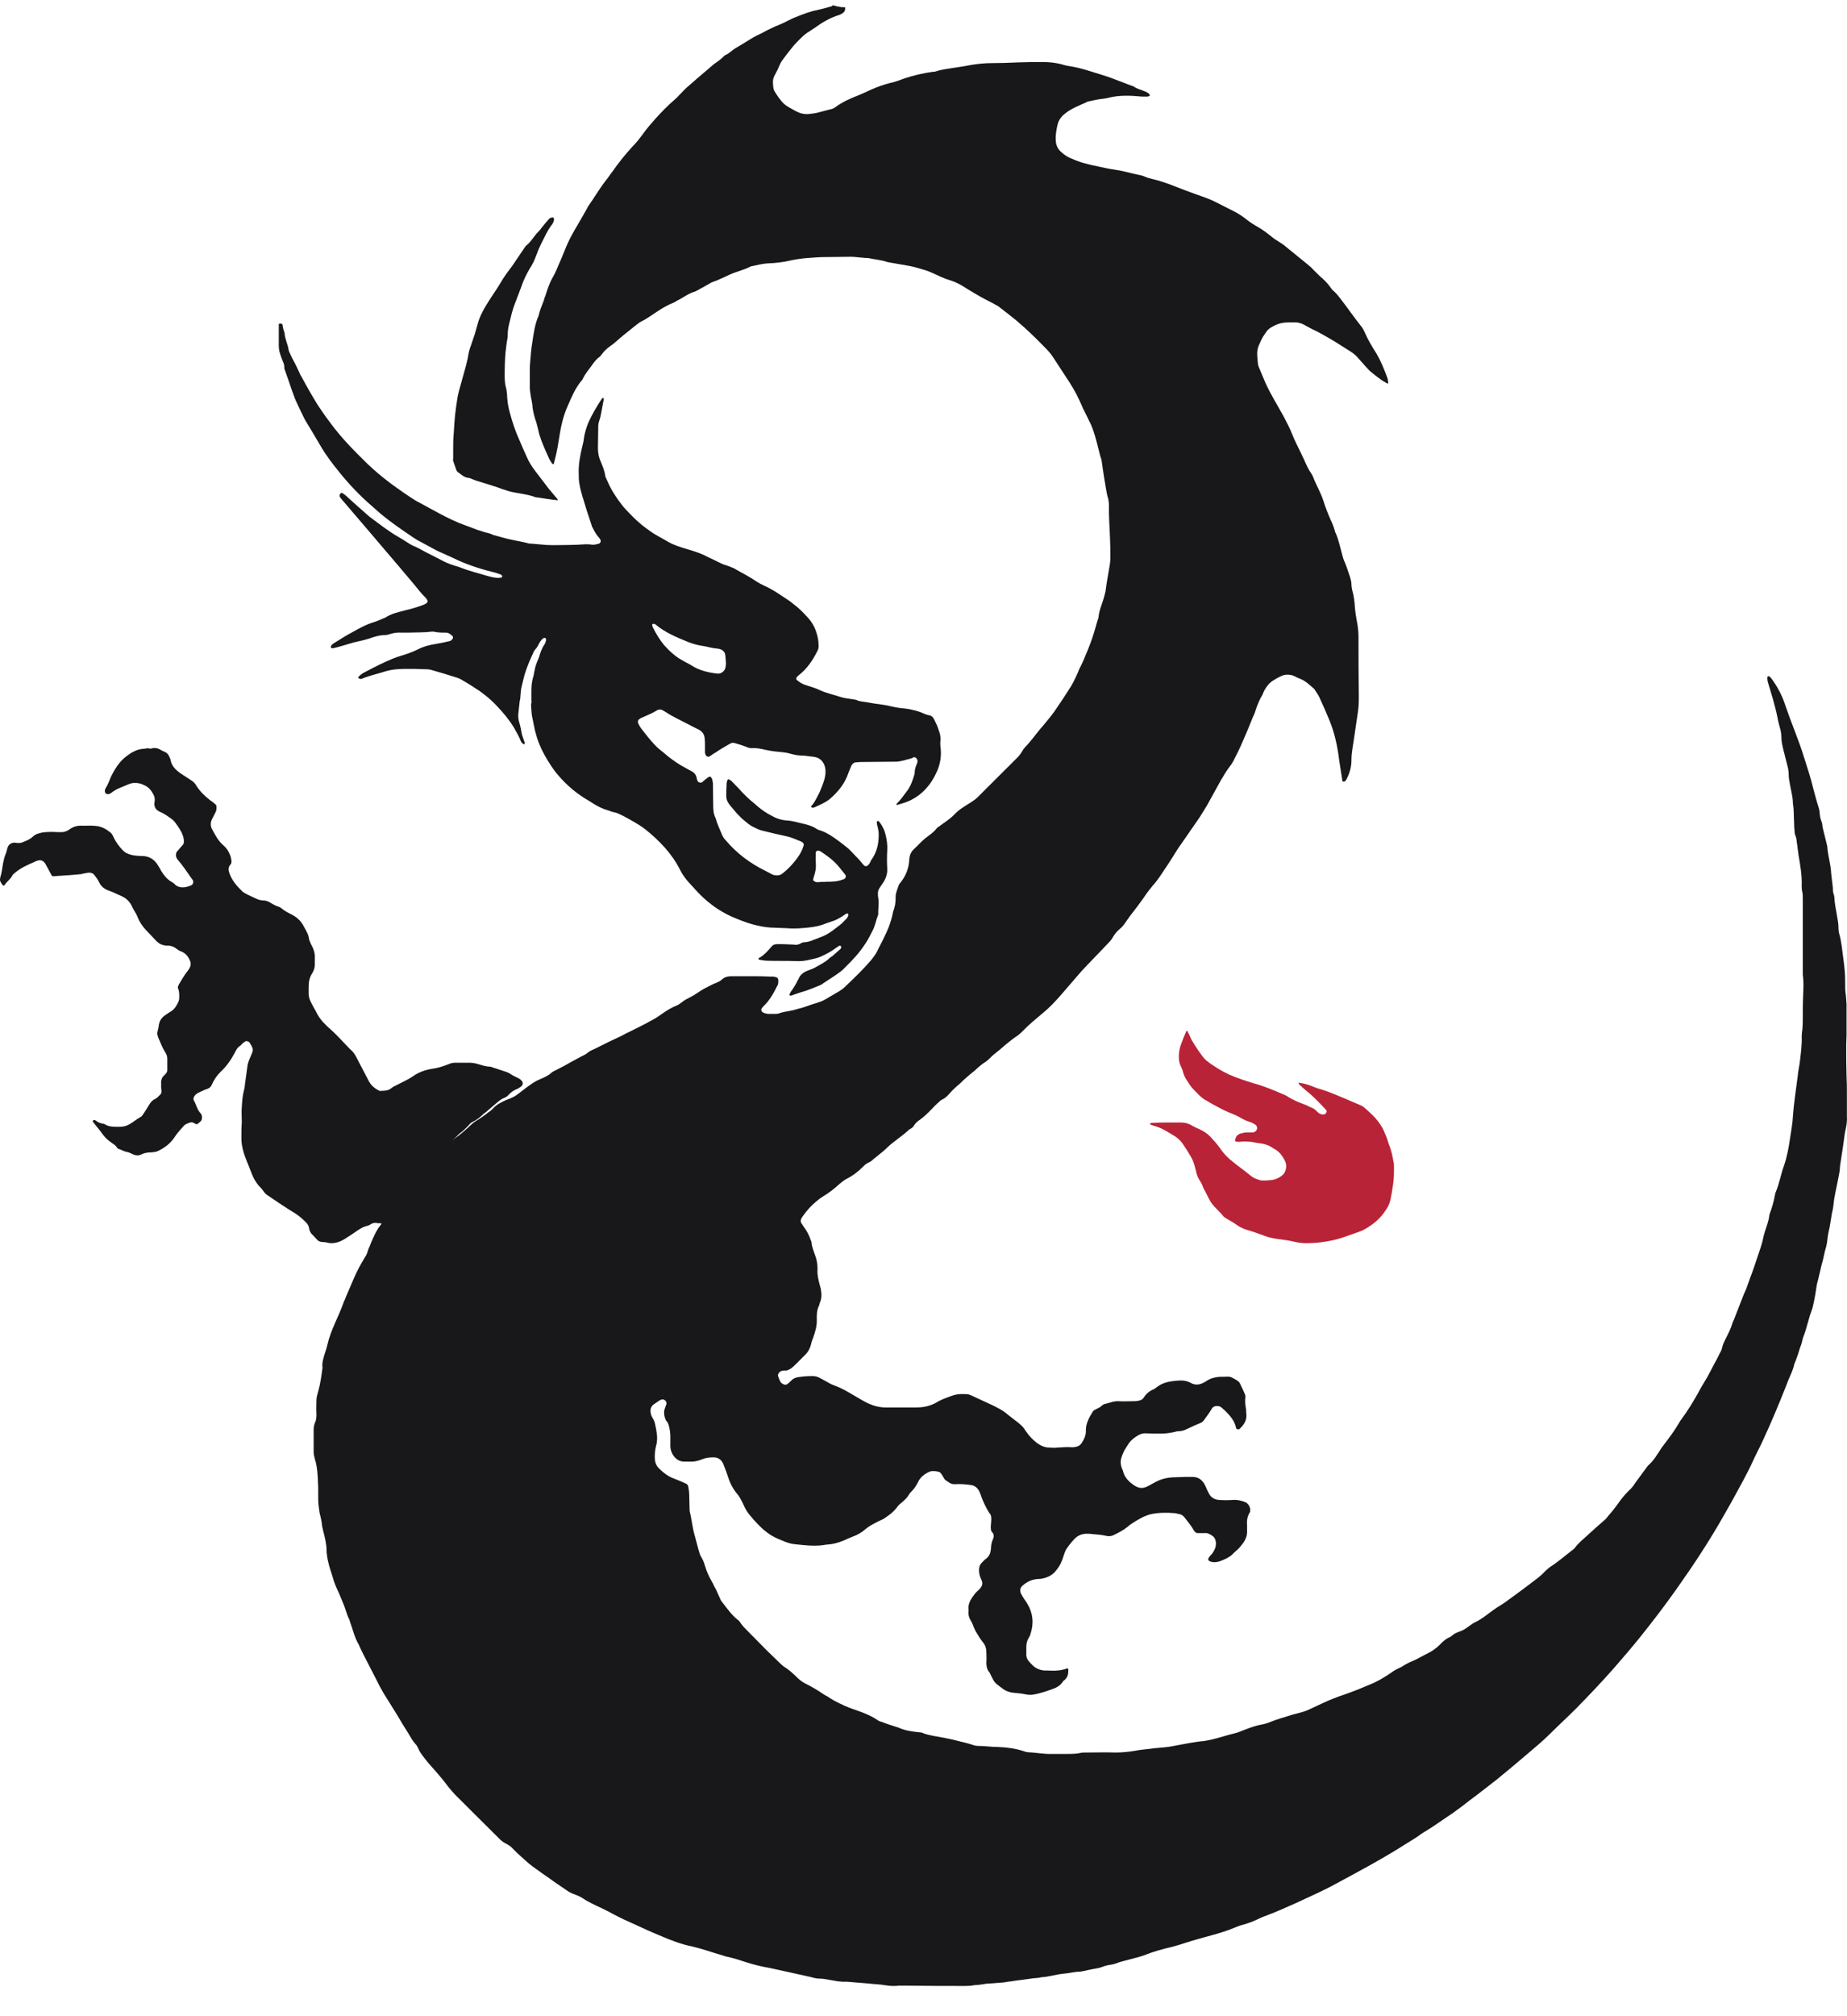
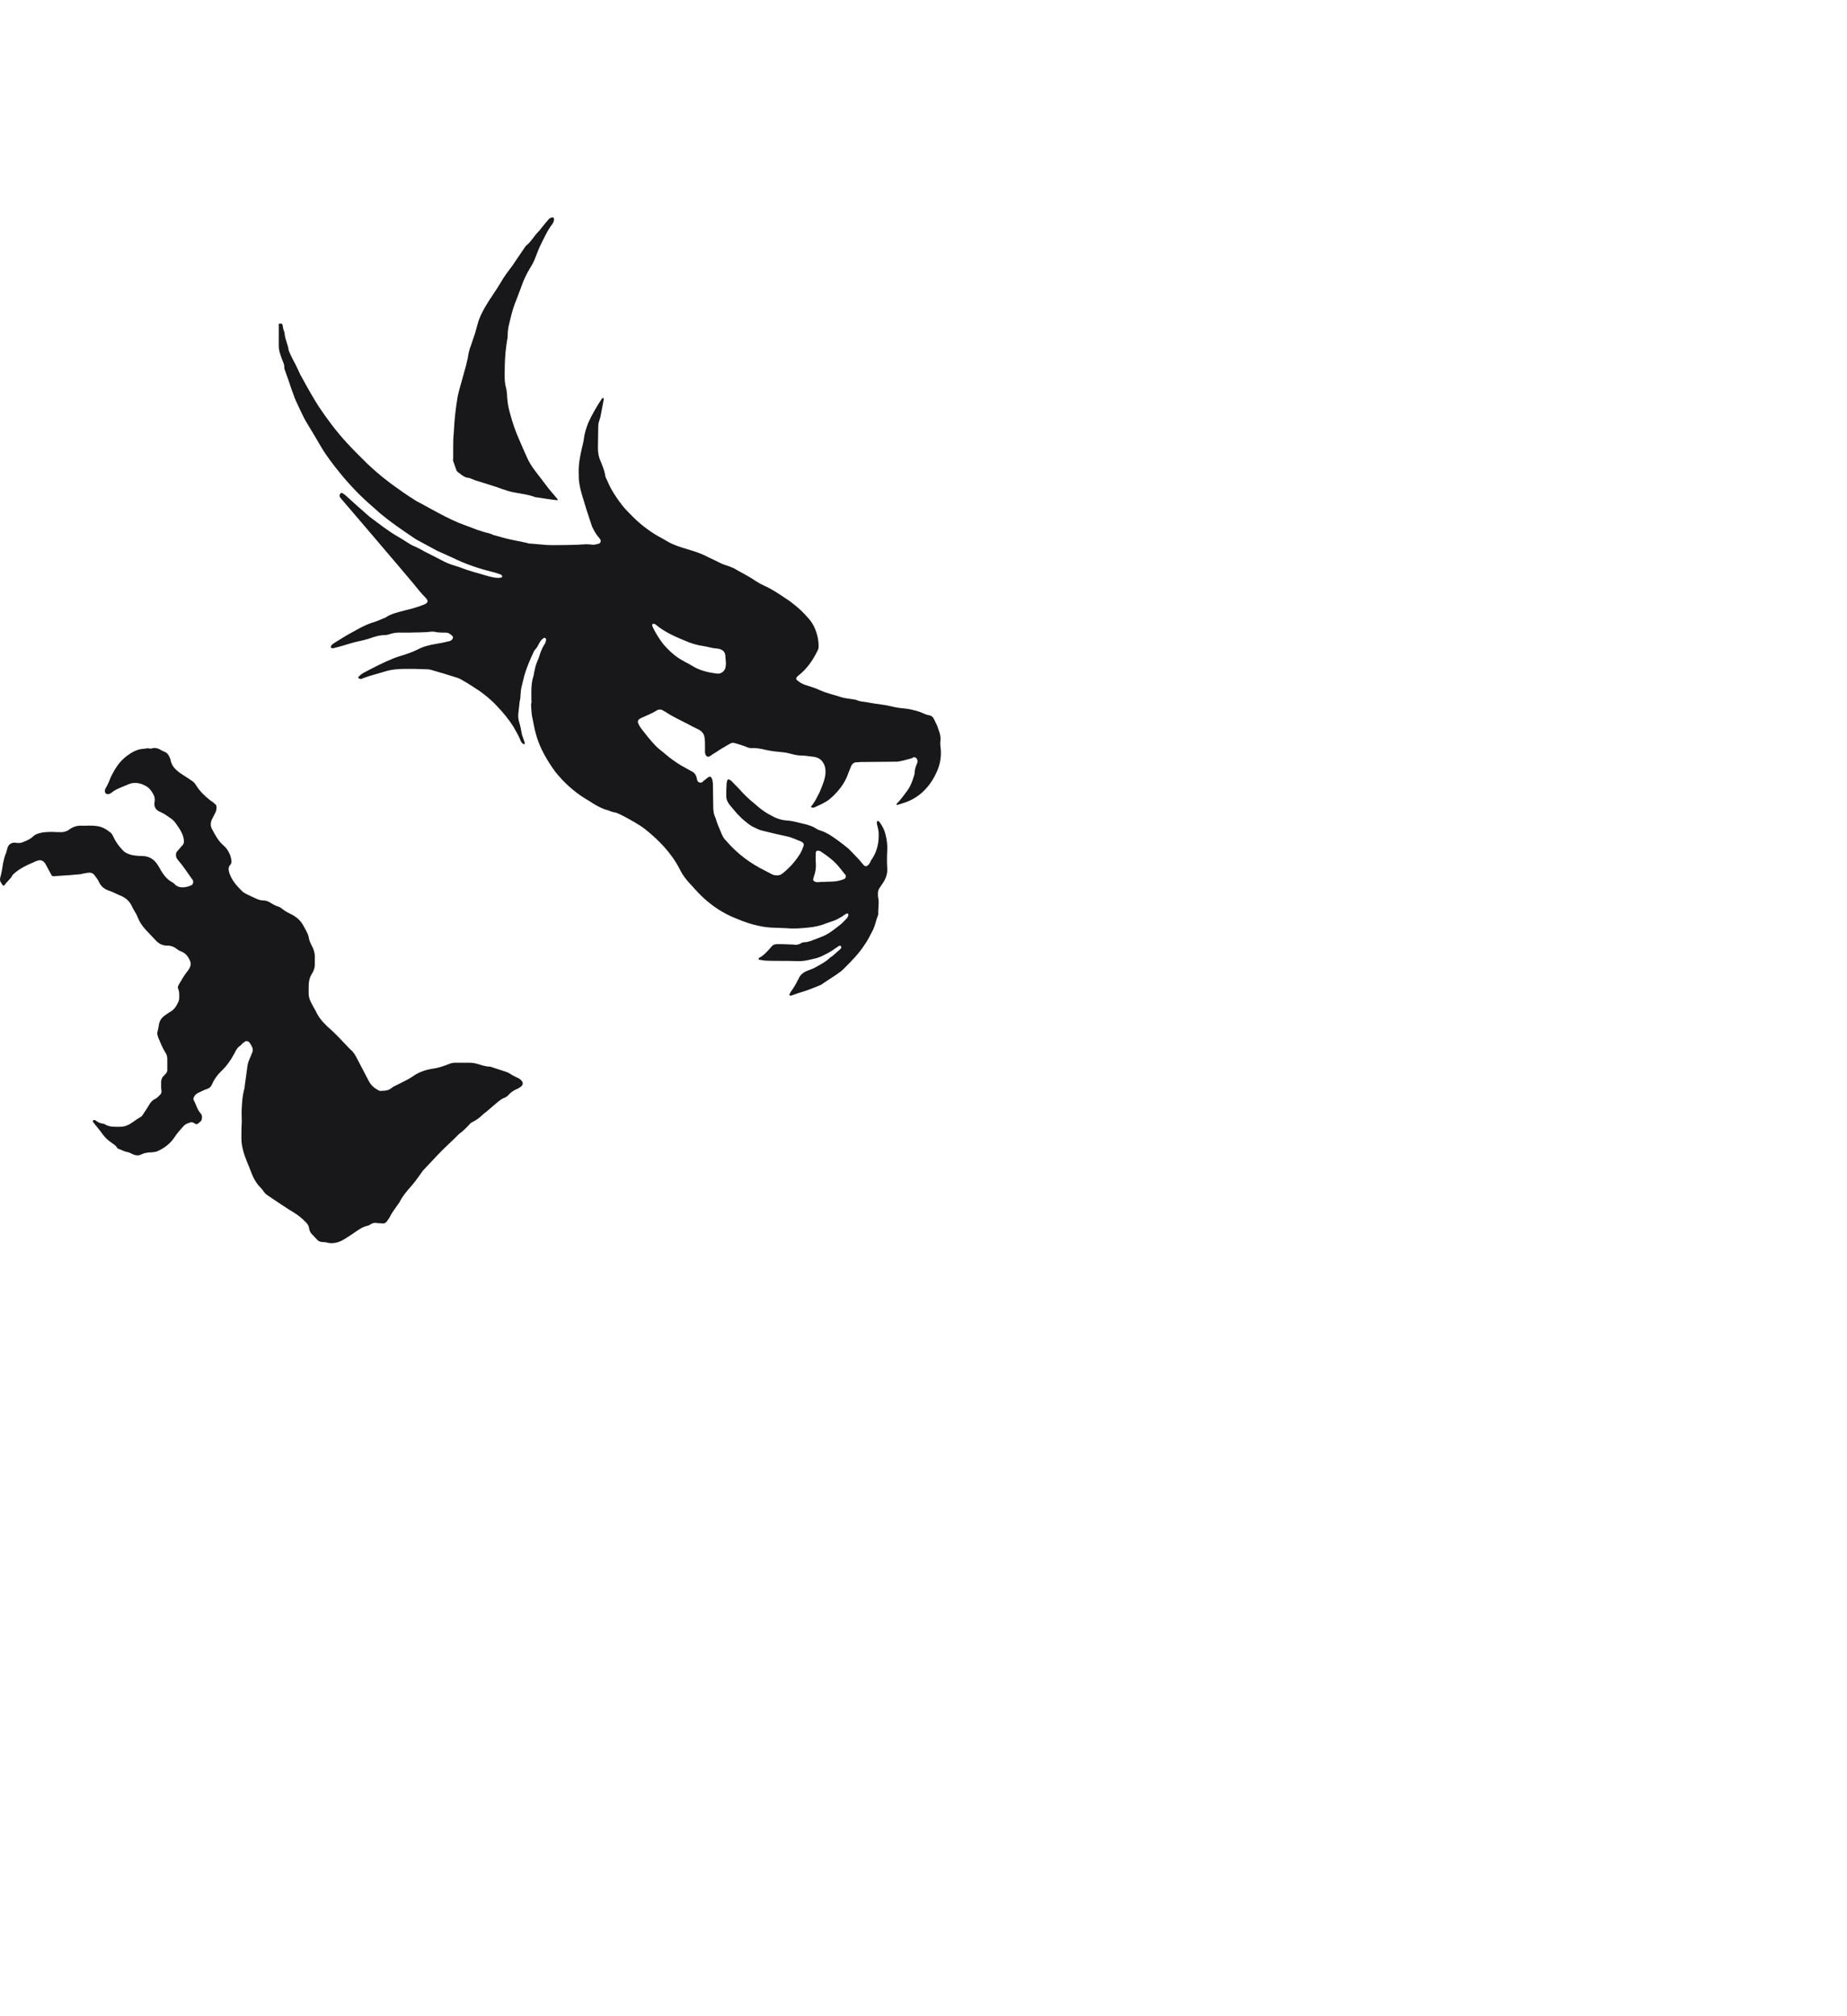
<svg xmlns="http://www.w3.org/2000/svg" width="33px" height="36px" viewBox="0 0 33 36" version="1.1">
  <title>Логотип Чёрный Дракон белый</title>
  <desc>Created with Sketch.</desc>
  <g id="Welcome" stroke="none" stroke-width="1" fill="none" fill-rule="evenodd">
    <g id="index-2.1" transform="translate(-164, -4175)" fill-rule="nonzero">
      <g id="footer" transform="translate(0, 4153)">
        <g id="logo" transform="translate(164, 22)">
          <g id="Логотип-Чёрный-Дракон-белый">
-             <path d="M15.1,0.13 C15.1,0.143 15.1,0.155 15.1,0.161 C15.1,0.186 15.088,0.211 15.063,0.23 C15.038,0.242 15.019,0.261 14.994,0.267 C14.831,0.317 14.694,0.398 14.556,0.498 C14.525,0.516 14.493,0.541 14.462,0.56 C14.406,0.591 14.356,0.635 14.312,0.678 C14.255,0.734 14.199,0.79 14.149,0.853 C14.093,0.921 14.036,0.996 13.986,1.065 C13.955,1.102 13.936,1.146 13.917,1.189 C13.899,1.239 13.873,1.283 13.848,1.332 C13.817,1.382 13.805,1.432 13.811,1.494 C13.817,1.588 13.817,1.6 13.867,1.675 C13.899,1.725 13.93,1.769 13.967,1.812 C13.992,1.843 14.024,1.868 14.049,1.887 C14.105,1.924 14.168,1.955 14.224,1.987 C14.293,2.024 14.368,2.043 14.449,2.036 C14.5,2.03 14.556,2.024 14.606,2.012 C14.681,1.993 14.75,1.974 14.825,1.955 C14.856,1.949 14.894,1.937 14.919,1.918 C15.044,1.825 15.182,1.762 15.326,1.706 C15.407,1.675 15.482,1.638 15.564,1.6 C15.676,1.551 15.783,1.513 15.902,1.482 C15.989,1.463 16.077,1.432 16.158,1.401 C16.321,1.345 16.49,1.308 16.659,1.283 C16.678,1.283 16.697,1.283 16.716,1.276 C16.828,1.239 16.941,1.227 17.06,1.208 C17.16,1.195 17.26,1.177 17.36,1.158 C17.479,1.139 17.598,1.127 17.717,1.127 C17.88,1.127 18.043,1.121 18.199,1.114 C18.281,1.114 18.362,1.108 18.45,1.108 C18.512,1.108 18.569,1.108 18.631,1.108 C18.756,1.108 18.882,1.121 19.001,1.158 C19.038,1.17 19.082,1.177 19.12,1.183 C19.32,1.214 19.508,1.283 19.695,1.339 C19.777,1.364 19.852,1.389 19.927,1.42 C20.027,1.457 20.121,1.494 20.221,1.532 C20.234,1.538 20.253,1.538 20.265,1.551 C20.309,1.582 20.359,1.594 20.409,1.613 C20.453,1.632 20.503,1.644 20.534,1.681 C20.541,1.688 20.541,1.694 20.541,1.7 C20.547,1.712 20.528,1.719 20.522,1.719 C20.509,1.725 20.503,1.725 20.491,1.725 C20.465,1.725 20.44,1.725 20.409,1.725 C20.203,1.706 19.996,1.694 19.789,1.75 C19.771,1.756 19.746,1.756 19.721,1.762 C19.627,1.769 19.533,1.793 19.445,1.812 C19.433,1.812 19.426,1.818 19.414,1.825 C19.276,1.887 19.138,1.937 19.019,2.036 C18.957,2.086 18.913,2.149 18.894,2.23 C18.875,2.317 18.857,2.404 18.863,2.497 C18.863,2.591 18.9,2.666 18.969,2.722 C19.026,2.772 19.082,2.809 19.151,2.834 C19.301,2.902 19.458,2.94 19.614,2.971 C19.708,2.99 19.808,3.015 19.902,3.027 C20.046,3.046 20.19,3.089 20.334,3.12 C20.378,3.127 20.422,3.139 20.465,3.158 C20.503,3.177 20.541,3.183 20.584,3.195 C20.716,3.226 20.847,3.27 20.973,3.32 C21.117,3.376 21.261,3.432 21.404,3.482 C21.511,3.519 21.624,3.557 21.73,3.613 C21.843,3.669 21.949,3.725 22.062,3.781 C22.131,3.818 22.2,3.862 22.262,3.912 C22.331,3.968 22.412,4.018 22.488,4.061 C22.563,4.105 22.631,4.155 22.7,4.211 C22.75,4.254 22.807,4.292 22.869,4.329 C22.888,4.342 22.907,4.354 22.926,4.366 C23.07,4.485 23.22,4.603 23.364,4.722 C23.401,4.753 23.433,4.778 23.464,4.815 C23.502,4.852 23.539,4.89 23.577,4.927 C23.652,4.989 23.721,5.058 23.777,5.139 C23.79,5.158 23.808,5.183 23.827,5.195 C23.877,5.239 23.921,5.295 23.959,5.345 C24.078,5.5 24.19,5.662 24.309,5.812 C24.341,5.849 24.366,5.893 24.384,5.936 C24.441,6.067 24.516,6.192 24.591,6.31 C24.672,6.447 24.729,6.591 24.785,6.74 C24.798,6.771 24.798,6.802 24.804,6.84 C24.804,6.84 24.804,6.846 24.798,6.846 C24.798,6.846 24.791,6.846 24.785,6.846 C24.754,6.827 24.729,6.815 24.697,6.796 C24.635,6.753 24.572,6.703 24.51,6.653 C24.466,6.622 24.434,6.578 24.397,6.541 C24.347,6.485 24.303,6.435 24.253,6.379 C24.215,6.335 24.165,6.298 24.115,6.267 C23.959,6.167 23.802,6.067 23.633,5.974 C23.577,5.943 23.52,5.911 23.464,5.887 C23.42,5.862 23.376,5.843 23.333,5.818 C23.264,5.774 23.189,5.75 23.107,5.756 C23.088,5.756 23.07,5.756 23.051,5.756 C22.907,5.756 22.832,5.774 22.707,5.849 C22.682,5.862 22.657,5.887 22.638,5.905 C22.613,5.943 22.588,5.98 22.563,6.017 C22.538,6.061 22.519,6.105 22.5,6.148 C22.475,6.198 22.462,6.254 22.462,6.31 C22.462,6.372 22.469,6.429 22.475,6.491 C22.475,6.51 22.481,6.528 22.488,6.547 C22.531,6.653 22.575,6.753 22.619,6.858 C22.713,7.058 22.826,7.238 22.932,7.432 C22.988,7.537 23.045,7.643 23.088,7.756 C23.132,7.868 23.189,7.974 23.239,8.08 C23.264,8.136 23.295,8.192 23.32,8.254 C23.351,8.322 23.383,8.391 23.427,8.453 C23.439,8.472 23.452,8.491 23.458,8.509 C23.514,8.659 23.596,8.79 23.646,8.945 C23.683,9.064 23.727,9.176 23.777,9.288 C23.808,9.35 23.833,9.419 23.852,9.487 C23.852,9.5 23.858,9.506 23.865,9.519 C23.921,9.649 23.946,9.78 23.984,9.917 C23.996,9.961 24.009,10.005 24.028,10.042 C24.065,10.129 24.09,10.216 24.121,10.304 C24.134,10.347 24.146,10.391 24.146,10.434 C24.146,10.466 24.153,10.503 24.159,10.534 C24.19,10.64 24.203,10.752 24.209,10.864 C24.215,10.933 24.228,11.008 24.24,11.076 C24.259,11.17 24.272,11.269 24.272,11.369 C24.272,11.73 24.272,12.085 24.278,12.447 C24.278,12.559 24.272,12.665 24.253,12.771 C24.234,12.895 24.215,13.02 24.197,13.151 C24.178,13.294 24.146,13.431 24.146,13.574 C24.146,13.693 24.115,13.805 24.059,13.911 C24.053,13.929 24.04,13.942 24.021,13.954 C24.009,13.961 23.984,13.954 23.984,13.942 C23.965,13.817 23.946,13.699 23.927,13.574 C23.896,13.325 23.846,13.082 23.746,12.845 C23.689,12.708 23.633,12.578 23.571,12.447 C23.552,12.403 23.52,12.366 23.495,12.322 C23.489,12.316 23.489,12.31 23.483,12.303 C23.401,12.235 23.326,12.154 23.22,12.117 C23.17,12.098 23.126,12.067 23.076,12.054 C23.013,12.042 22.951,12.042 22.888,12.073 C22.844,12.092 22.801,12.117 22.763,12.141 C22.675,12.191 22.619,12.266 22.575,12.359 C22.563,12.397 22.544,12.428 22.525,12.459 C22.488,12.534 22.456,12.609 22.431,12.69 C22.419,12.733 22.4,12.777 22.381,12.814 C22.325,12.951 22.268,13.095 22.206,13.232 C22.156,13.35 22.099,13.468 22.037,13.587 C22.018,13.624 21.993,13.662 21.962,13.699 C21.905,13.774 21.861,13.855 21.811,13.936 C21.73,14.085 21.649,14.228 21.567,14.378 C21.523,14.447 21.48,14.521 21.436,14.59 C21.323,14.752 21.217,14.908 21.104,15.07 C21.073,15.113 21.041,15.157 21.016,15.2 C20.922,15.356 20.816,15.512 20.716,15.661 C20.678,15.711 20.641,15.767 20.597,15.811 C20.541,15.879 20.484,15.954 20.434,16.029 C20.372,16.116 20.309,16.203 20.24,16.291 C20.196,16.34 20.159,16.403 20.121,16.453 C20.084,16.509 20.046,16.558 19.996,16.596 C19.946,16.639 19.908,16.689 19.877,16.745 C19.852,16.789 19.821,16.82 19.783,16.858 C19.633,17.019 19.476,17.175 19.326,17.337 C19.195,17.487 19.069,17.636 18.938,17.786 C18.844,17.892 18.75,17.991 18.644,18.079 C18.519,18.184 18.387,18.29 18.274,18.409 C18.231,18.452 18.187,18.49 18.137,18.521 C18.099,18.546 18.062,18.577 18.03,18.602 C17.974,18.645 17.918,18.695 17.867,18.739 C17.799,18.795 17.73,18.845 17.673,18.907 C17.655,18.926 17.63,18.945 17.605,18.963 C17.561,18.988 17.517,19.026 17.479,19.057 C17.436,19.1 17.392,19.138 17.342,19.175 C17.31,19.206 17.273,19.231 17.241,19.262 C17.204,19.293 17.173,19.331 17.135,19.362 C17.072,19.412 17.016,19.468 16.966,19.524 C16.928,19.568 16.885,19.611 16.828,19.636 C16.803,19.649 16.778,19.673 16.759,19.692 C16.716,19.73 16.678,19.767 16.64,19.81 C16.572,19.879 16.503,19.948 16.421,20.004 C16.384,20.029 16.359,20.053 16.334,20.091 C16.321,20.116 16.296,20.141 16.271,20.153 C16.259,20.159 16.246,20.166 16.234,20.178 C16.108,20.296 15.958,20.384 15.833,20.508 C15.783,20.558 15.72,20.602 15.67,20.645 C15.645,20.664 15.626,20.683 15.601,20.701 C15.576,20.726 15.551,20.745 15.52,20.757 C15.476,20.776 15.445,20.807 15.413,20.838 C15.326,20.926 15.226,21 15.113,21.056 C15.069,21.081 15.032,21.113 14.994,21.144 C14.906,21.225 14.813,21.299 14.706,21.362 C14.625,21.412 14.556,21.474 14.487,21.542 C14.431,21.598 14.387,21.655 14.343,21.717 C14.337,21.729 14.324,21.742 14.318,21.754 C14.305,21.785 14.299,21.81 14.318,21.841 C14.33,21.86 14.343,21.879 14.356,21.898 C14.412,21.972 14.456,22.053 14.487,22.147 C14.493,22.159 14.5,22.172 14.5,22.19 C14.506,22.271 14.543,22.346 14.568,22.427 C14.593,22.496 14.606,22.57 14.606,22.645 C14.606,22.651 14.606,22.658 14.606,22.67 C14.6,22.77 14.625,22.863 14.65,22.957 C14.656,22.988 14.669,23.013 14.669,23.044 C14.681,23.112 14.681,23.175 14.656,23.243 C14.643,23.268 14.643,23.293 14.631,23.318 C14.593,23.393 14.593,23.474 14.593,23.548 C14.6,23.667 14.568,23.773 14.531,23.879 C14.518,23.916 14.5,23.953 14.493,23.997 C14.474,24.072 14.443,24.134 14.387,24.19 C14.318,24.259 14.249,24.327 14.18,24.396 C14.168,24.408 14.155,24.414 14.143,24.427 C14.105,24.452 14.068,24.477 14.017,24.471 C13.974,24.471 13.936,24.483 13.911,24.52 C13.905,24.533 13.899,24.551 13.899,24.564 C13.911,24.601 13.924,24.632 13.942,24.67 C13.955,24.695 13.98,24.707 14.005,24.72 C14.03,24.726 14.049,24.726 14.068,24.713 C14.093,24.695 14.118,24.67 14.143,24.645 C14.174,24.614 14.218,24.595 14.262,24.589 C14.349,24.576 14.431,24.57 14.518,24.57 C14.568,24.57 14.612,24.583 14.656,24.608 C14.712,24.639 14.769,24.67 14.825,24.701 C14.856,24.72 14.894,24.732 14.925,24.745 C15.044,24.788 15.157,24.857 15.263,24.919 C15.351,24.969 15.426,25.019 15.52,25.062 C15.62,25.106 15.72,25.131 15.827,25.131 C16.008,25.131 16.19,25.131 16.371,25.131 C16.465,25.131 16.553,25.118 16.634,25.087 C16.666,25.075 16.697,25.062 16.728,25.044 C16.816,24.988 16.916,24.956 17.016,24.919 C17.104,24.888 17.191,24.888 17.285,24.894 C17.304,24.894 17.329,24.907 17.348,24.913 C17.473,24.969 17.598,25.031 17.724,25.087 C17.755,25.1 17.786,25.118 17.811,25.131 C17.886,25.168 17.955,25.212 18.018,25.268 C18.074,25.312 18.13,25.355 18.187,25.399 C18.231,25.436 18.281,25.474 18.312,25.53 C18.35,25.586 18.387,25.636 18.431,25.679 C18.456,25.704 18.481,25.729 18.506,25.748 C18.575,25.804 18.656,25.847 18.75,25.847 C18.794,25.847 18.838,25.854 18.888,25.847 C18.976,25.841 19.069,25.835 19.157,25.841 C19.176,25.841 19.195,25.841 19.213,25.835 C19.264,25.829 19.301,25.804 19.326,25.766 C19.37,25.698 19.407,25.623 19.401,25.536 C19.401,25.417 19.458,25.312 19.52,25.212 C19.533,25.187 19.558,25.174 19.583,25.162 C19.602,25.15 19.62,25.143 19.645,25.131 C19.677,25.112 19.702,25.075 19.739,25.069 C19.821,25.05 19.902,25.013 19.99,25.019 C20.071,25.025 20.146,25.019 20.228,25.019 C20.259,25.019 20.296,25.019 20.328,25.013 C20.372,25.006 20.409,24.994 20.434,24.956 C20.478,24.888 20.534,24.838 20.609,24.807 C20.628,24.801 20.647,24.782 20.666,24.77 C20.76,24.695 20.866,24.67 20.979,24.657 C21.004,24.657 21.023,24.651 21.048,24.651 C21.129,24.645 21.204,24.651 21.279,24.695 C21.361,24.738 21.436,24.726 21.517,24.682 C21.536,24.67 21.548,24.664 21.567,24.651 C21.636,24.608 21.711,24.589 21.793,24.583 C21.818,24.583 21.836,24.583 21.861,24.583 C21.98,24.576 21.98,24.576 22.087,24.639 C22.118,24.657 22.143,24.676 22.156,24.707 C22.181,24.763 22.212,24.819 22.237,24.882 C22.25,24.907 22.256,24.932 22.25,24.956 C22.243,25.025 22.25,25.093 22.262,25.156 C22.268,25.187 22.262,25.218 22.268,25.243 C22.281,25.361 22.225,25.442 22.143,25.517 C22.137,25.523 22.131,25.523 22.124,25.523 C22.112,25.523 22.099,25.517 22.093,25.511 C22.087,25.505 22.081,25.492 22.081,25.48 C22.056,25.38 21.999,25.305 21.93,25.231 C21.899,25.199 21.868,25.168 21.83,25.137 C21.811,25.118 21.793,25.112 21.768,25.106 C21.718,25.1 21.674,25.112 21.649,25.156 C21.611,25.224 21.561,25.287 21.517,25.349 C21.498,25.38 21.473,25.399 21.442,25.411 C21.361,25.442 21.286,25.48 21.204,25.517 C21.154,25.542 21.11,25.555 21.054,25.555 C21.029,25.555 21.01,25.561 20.991,25.567 C20.91,25.586 20.822,25.598 20.735,25.598 C20.647,25.598 20.553,25.598 20.465,25.592 C20.415,25.592 20.378,25.604 20.334,25.629 C20.259,25.673 20.196,25.723 20.152,25.797 C20.127,25.841 20.096,25.878 20.077,25.922 C20.059,25.959 20.046,25.997 20.034,26.034 C20.015,26.097 20.021,26.159 20.046,26.221 C20.052,26.24 20.065,26.252 20.065,26.271 C20.096,26.389 20.177,26.464 20.271,26.526 C20.347,26.576 20.422,26.582 20.503,26.539 C20.553,26.514 20.603,26.483 20.653,26.458 C20.76,26.402 20.879,26.377 20.998,26.377 C21.06,26.377 21.123,26.371 21.192,26.371 C21.229,26.371 21.267,26.371 21.304,26.371 C21.404,26.371 21.467,26.414 21.517,26.495 C21.536,26.526 21.548,26.558 21.561,26.589 C21.574,26.62 21.592,26.651 21.605,26.676 C21.642,26.744 21.705,26.776 21.78,26.782 C21.861,26.788 21.943,26.788 22.031,26.782 C22.106,26.776 22.175,26.794 22.243,26.819 C22.318,26.844 22.362,26.956 22.325,27.012 C22.281,27.087 22.275,27.162 22.281,27.243 C22.281,27.28 22.281,27.318 22.281,27.355 C22.281,27.423 22.256,27.486 22.218,27.542 C22.181,27.592 22.143,27.642 22.093,27.685 C22.081,27.698 22.062,27.71 22.049,27.723 C21.98,27.804 21.887,27.841 21.793,27.878 C21.73,27.897 21.667,27.903 21.605,27.872 C21.592,27.866 21.58,27.835 21.592,27.822 C21.599,27.81 21.611,27.797 21.617,27.785 C21.636,27.76 21.661,27.741 21.674,27.716 C21.711,27.66 21.73,27.604 21.724,27.536 C21.718,27.486 21.699,27.448 21.661,27.423 C21.617,27.392 21.574,27.367 21.517,27.374 C21.486,27.374 21.448,27.374 21.417,27.374 C21.373,27.38 21.348,27.355 21.329,27.324 C21.286,27.243 21.223,27.174 21.173,27.106 C21.142,27.062 21.104,27.037 21.054,27.031 C21.035,27.031 21.016,27.019 20.998,27.019 C20.854,27.006 20.703,27.006 20.559,27.037 C20.509,27.05 20.465,27.068 20.422,27.087 C20.328,27.137 20.234,27.187 20.146,27.262 C20.071,27.324 19.983,27.367 19.896,27.411 C19.852,27.43 19.808,27.436 19.764,27.423 C19.664,27.399 19.564,27.399 19.464,27.386 C19.439,27.386 19.42,27.386 19.395,27.386 C19.314,27.392 19.251,27.423 19.195,27.48 C19.138,27.542 19.088,27.604 19.044,27.673 C19.026,27.71 19.013,27.747 19.001,27.785 C18.976,27.872 18.938,27.959 18.875,28.034 C18.807,28.127 18.713,28.171 18.6,28.19 C18.575,28.196 18.55,28.19 18.519,28.196 C18.418,28.208 18.337,28.252 18.268,28.314 C18.224,28.358 18.218,28.395 18.243,28.458 C18.256,28.483 18.274,28.508 18.287,28.532 C18.306,28.564 18.331,28.595 18.35,28.626 C18.456,28.8 18.475,28.981 18.412,29.174 C18.406,29.199 18.393,29.224 18.381,29.243 C18.35,29.292 18.337,29.349 18.337,29.405 C18.337,29.454 18.337,29.504 18.337,29.548 C18.337,29.585 18.35,29.623 18.375,29.654 C18.4,29.685 18.425,29.71 18.45,29.735 C18.506,29.791 18.581,29.822 18.663,29.828 C18.681,29.828 18.7,29.828 18.719,29.828 C18.838,29.834 18.951,29.834 19.063,29.791 C19.069,29.785 19.088,29.797 19.088,29.81 C19.088,29.816 19.088,29.816 19.088,29.822 C19.088,29.891 19.076,29.953 19.013,30.003 C19.007,30.009 18.994,30.015 18.988,30.028 C18.944,30.102 18.863,30.14 18.788,30.165 C18.681,30.202 18.575,30.239 18.462,30.258 C18.412,30.264 18.368,30.264 18.318,30.252 C18.256,30.239 18.193,30.233 18.13,30.227 C18.043,30.221 17.968,30.196 17.899,30.14 C17.893,30.134 17.886,30.127 17.88,30.127 C17.767,30.04 17.767,30.04 17.705,29.915 C17.692,29.891 17.686,29.866 17.667,29.847 C17.63,29.797 17.623,29.741 17.623,29.679 C17.63,29.616 17.623,29.56 17.623,29.498 C17.623,29.436 17.605,29.373 17.561,29.324 C17.517,29.268 17.479,29.205 17.442,29.143 C17.429,29.124 17.423,29.106 17.41,29.081 C17.385,29.025 17.367,28.969 17.335,28.919 C17.31,28.875 17.298,28.819 17.304,28.769 C17.304,28.763 17.31,28.757 17.304,28.744 C17.292,28.626 17.354,28.539 17.423,28.451 C17.442,28.427 17.473,28.402 17.492,28.383 C17.554,28.321 17.567,28.271 17.529,28.196 C17.504,28.146 17.492,28.09 17.492,28.034 C17.492,27.984 17.504,27.941 17.542,27.903 C17.567,27.878 17.592,27.847 17.623,27.828 C17.667,27.791 17.692,27.747 17.698,27.698 C17.698,27.685 17.705,27.666 17.705,27.654 C17.705,27.592 17.717,27.536 17.742,27.48 C17.761,27.436 17.761,27.392 17.724,27.355 C17.711,27.343 17.705,27.324 17.705,27.305 C17.698,27.274 17.705,27.243 17.705,27.218 C17.705,27.193 17.711,27.168 17.711,27.137 C17.711,27.093 17.711,27.043 17.673,27.012 C17.611,26.906 17.554,26.794 17.517,26.676 C17.511,26.663 17.504,26.645 17.498,26.632 C17.467,26.564 17.41,26.52 17.335,26.514 C17.241,26.501 17.148,26.495 17.054,26.501 C17.022,26.501 16.997,26.495 16.966,26.477 C16.954,26.47 16.941,26.458 16.928,26.452 C16.897,26.433 16.872,26.414 16.86,26.383 C16.853,26.371 16.847,26.364 16.841,26.352 C16.822,26.321 16.803,26.283 16.759,26.277 C16.703,26.265 16.647,26.258 16.597,26.283 C16.515,26.321 16.44,26.377 16.403,26.464 C16.371,26.526 16.334,26.582 16.29,26.626 C16.271,26.645 16.259,26.657 16.246,26.676 C16.215,26.738 16.165,26.782 16.115,26.825 C16.083,26.85 16.052,26.875 16.027,26.913 C15.983,26.969 15.933,27.019 15.87,27.062 C15.827,27.093 15.789,27.124 15.739,27.143 C15.676,27.168 15.62,27.205 15.557,27.237 C15.526,27.255 15.501,27.274 15.476,27.293 C15.407,27.355 15.326,27.405 15.238,27.436 C15.176,27.461 15.119,27.486 15.063,27.511 C14.969,27.548 14.881,27.573 14.781,27.579 C14.775,27.579 14.775,27.579 14.769,27.579 C14.581,27.617 14.393,27.592 14.205,27.573 C14.13,27.567 14.055,27.542 13.986,27.511 C13.886,27.473 13.792,27.43 13.711,27.367 C13.623,27.305 13.548,27.224 13.473,27.143 C13.473,27.143 13.467,27.137 13.467,27.137 C13.423,27.081 13.373,27.031 13.335,26.969 C13.298,26.906 13.273,26.838 13.241,26.782 C13.216,26.732 13.185,26.688 13.147,26.645 C13.091,26.57 13.047,26.489 13.016,26.396 C12.991,26.315 12.959,26.234 12.928,26.153 C12.897,26.065 12.828,26.016 12.74,26.022 C12.678,26.022 12.615,26.028 12.553,26.053 C12.477,26.084 12.402,26.103 12.321,26.097 C12.296,26.097 12.271,26.097 12.24,26.097 C12.139,26.103 12.071,26.053 12.02,25.972 C11.995,25.928 11.977,25.878 11.977,25.822 C11.977,25.766 11.977,25.71 11.977,25.654 C11.977,25.598 11.97,25.542 11.958,25.486 C11.945,25.442 11.939,25.399 11.902,25.368 C11.87,25.305 11.858,25.243 11.87,25.174 C11.876,25.15 11.889,25.125 11.895,25.1 C11.902,25.087 11.902,25.081 11.908,25.069 C11.914,25.019 11.87,24.981 11.826,24.988 C11.814,24.994 11.795,24.994 11.783,25.006 C11.751,25.025 11.72,25.05 11.689,25.069 C11.614,25.118 11.614,25.193 11.632,25.255 C11.639,25.287 11.657,25.312 11.67,25.336 C11.689,25.368 11.701,25.405 11.707,25.442 C11.72,25.492 11.726,25.536 11.733,25.586 C11.745,25.667 11.745,25.741 11.72,25.822 C11.701,25.903 11.695,25.984 11.701,26.065 C11.707,26.121 11.726,26.171 11.77,26.215 C11.851,26.296 11.939,26.364 12.046,26.402 C12.114,26.427 12.183,26.458 12.252,26.489 C12.271,26.495 12.29,26.514 12.296,26.539 C12.308,26.595 12.315,26.657 12.315,26.72 C12.315,26.801 12.321,26.875 12.321,26.956 C12.321,26.969 12.321,26.987 12.327,27 C12.359,27.137 12.371,27.274 12.409,27.405 C12.434,27.498 12.459,27.592 12.484,27.685 C12.496,27.729 12.509,27.772 12.534,27.81 C12.559,27.853 12.578,27.897 12.59,27.941 C12.621,28.046 12.665,28.152 12.722,28.246 C12.747,28.283 12.759,28.327 12.784,28.364 C12.816,28.427 12.841,28.495 12.872,28.557 C12.878,28.576 12.891,28.588 12.903,28.607 C12.991,28.719 13.072,28.838 13.185,28.925 C13.204,28.937 13.216,28.956 13.229,28.975 C13.266,29.031 13.31,29.074 13.354,29.118 C13.467,29.23 13.579,29.349 13.692,29.461 C13.78,29.548 13.867,29.629 13.949,29.71 C13.967,29.722 13.98,29.741 13.999,29.753 C14.093,29.81 14.174,29.884 14.249,29.959 C14.287,29.996 14.337,30.034 14.387,30.059 C14.5,30.115 14.606,30.177 14.706,30.246 C14.731,30.264 14.756,30.277 14.781,30.289 C14.831,30.32 14.875,30.352 14.925,30.376 C15.032,30.433 15.138,30.482 15.251,30.52 C15.395,30.57 15.539,30.619 15.67,30.707 C15.695,30.725 15.72,30.738 15.752,30.744 C15.827,30.775 15.908,30.8 15.983,30.825 C16.002,30.831 16.027,30.838 16.046,30.844 C16.165,30.9 16.296,30.918 16.428,30.931 C16.453,30.931 16.478,30.937 16.503,30.95 C16.553,30.968 16.609,30.981 16.666,30.993 C16.81,31.018 16.954,31.043 17.097,31.08 C17.191,31.105 17.285,31.124 17.379,31.155 C17.41,31.168 17.448,31.174 17.479,31.174 C17.598,31.174 17.711,31.193 17.83,31.193 C17.986,31.199 18.137,31.218 18.287,31.267 C18.312,31.274 18.337,31.286 18.362,31.286 C18.506,31.292 18.65,31.323 18.8,31.317 C18.888,31.317 18.982,31.317 19.069,31.317 C19.151,31.317 19.226,31.317 19.307,31.299 C19.332,31.292 19.357,31.292 19.389,31.292 C19.57,31.292 19.752,31.286 19.933,31.292 C20.052,31.292 20.165,31.28 20.278,31.261 C20.372,31.242 20.465,31.236 20.559,31.224 C20.685,31.205 20.816,31.205 20.941,31.18 C21.041,31.161 21.142,31.143 21.242,31.124 C21.329,31.112 21.417,31.093 21.511,31.087 C21.561,31.08 21.611,31.068 21.667,31.056 C21.799,31.024 21.924,30.981 22.056,30.95 C22.118,30.937 22.181,30.906 22.25,30.881 C22.35,30.844 22.45,30.806 22.563,30.788 C22.6,30.781 22.638,30.769 22.669,30.757 C22.807,30.7 22.945,30.663 23.082,30.619 C23.151,30.601 23.22,30.582 23.289,30.563 C23.351,30.545 23.408,30.514 23.464,30.489 C23.583,30.433 23.702,30.376 23.827,30.327 C23.915,30.289 24.009,30.264 24.103,30.227 C24.222,30.183 24.334,30.14 24.447,30.09 C24.591,30.034 24.722,29.959 24.848,29.872 C24.898,29.834 24.954,29.803 25.01,29.778 C25.029,29.772 25.048,29.76 25.067,29.747 C25.123,29.71 25.186,29.679 25.248,29.654 C25.323,29.623 25.392,29.579 25.467,29.542 C25.574,29.492 25.668,29.43 25.749,29.342 C25.793,29.299 25.837,29.261 25.893,29.236 C25.912,29.23 25.924,29.218 25.943,29.205 C25.981,29.168 26.031,29.149 26.081,29.131 C26.143,29.112 26.194,29.074 26.244,29.037 C26.287,29.006 26.331,28.975 26.375,28.956 C26.431,28.931 26.475,28.894 26.525,28.863 C26.619,28.794 26.713,28.719 26.82,28.657 C26.901,28.607 26.976,28.545 27.057,28.489 C27.176,28.402 27.295,28.314 27.408,28.227 C27.483,28.171 27.552,28.115 27.608,28.053 C27.633,28.028 27.665,28.003 27.696,27.978 C27.834,27.891 27.953,27.785 28.084,27.685 C28.103,27.673 28.122,27.654 28.134,27.642 C28.203,27.548 28.291,27.48 28.372,27.405 C28.466,27.318 28.566,27.23 28.666,27.143 C28.698,27.118 28.723,27.081 28.748,27.05 C28.823,26.969 28.885,26.881 28.948,26.794 C28.998,26.726 29.054,26.663 29.111,26.607 C29.155,26.57 29.186,26.526 29.217,26.477 C29.286,26.383 29.355,26.29 29.424,26.196 C29.43,26.19 29.436,26.178 29.443,26.171 C29.543,26.084 29.605,25.978 29.674,25.872 C29.687,25.847 29.706,25.829 29.718,25.81 C29.818,25.679 29.918,25.548 30,25.405 C30.012,25.38 30.031,25.355 30.05,25.33 C30.156,25.187 30.25,25.031 30.338,24.875 C30.388,24.776 30.45,24.682 30.507,24.583 C30.563,24.483 30.613,24.377 30.67,24.277 C30.688,24.24 30.707,24.203 30.726,24.165 C30.745,24.134 30.763,24.097 30.77,24.059 C30.782,24.003 30.807,23.953 30.832,23.904 C30.876,23.816 30.926,23.723 30.951,23.629 C30.964,23.592 30.983,23.561 30.995,23.524 C31.051,23.386 31.102,23.243 31.158,23.106 C31.17,23.081 31.183,23.05 31.195,23.025 C31.233,22.925 31.264,22.826 31.302,22.732 C31.327,22.658 31.358,22.577 31.383,22.496 C31.427,22.359 31.483,22.221 31.508,22.078 C31.515,22.047 31.527,22.022 31.533,21.991 C31.559,21.904 31.596,21.817 31.609,21.723 C31.609,21.704 31.615,21.686 31.621,21.667 C31.659,21.567 31.69,21.461 31.709,21.356 C31.715,21.337 31.715,21.318 31.721,21.299 C31.79,21.144 31.815,20.976 31.872,20.82 C31.928,20.658 31.959,20.49 31.984,20.315 C32.003,20.184 32.028,20.06 32.034,19.929 C32.041,19.823 32.053,19.723 32.066,19.617 C32.084,19.474 32.103,19.337 32.122,19.194 C32.128,19.125 32.141,19.063 32.153,18.994 C32.172,18.832 32.197,18.67 32.191,18.502 C32.191,18.459 32.197,18.421 32.203,18.378 C32.21,18.297 32.21,18.216 32.21,18.128 C32.21,18.01 32.21,17.892 32.216,17.767 C32.222,17.649 32.228,17.53 32.21,17.406 C32.21,17.393 32.21,17.375 32.21,17.362 C32.21,16.926 32.21,16.484 32.21,16.048 C32.21,15.998 32.21,15.954 32.197,15.904 C32.191,15.879 32.191,15.842 32.191,15.817 C32.197,15.63 32.166,15.45 32.134,15.269 C32.122,15.194 32.116,15.113 32.103,15.038 C32.097,14.995 32.097,14.957 32.078,14.92 C32.072,14.908 32.066,14.889 32.066,14.876 C32.059,14.802 32.053,14.727 32.053,14.652 C32.047,14.552 32.053,14.453 32.034,14.353 C32.034,14.216 31.99,14.085 31.972,13.954 C31.965,13.923 31.959,13.886 31.959,13.855 C31.959,13.792 31.953,13.73 31.934,13.668 C31.909,13.574 31.89,13.487 31.865,13.394 C31.846,13.319 31.828,13.238 31.828,13.163 C31.828,13.101 31.815,13.039 31.796,12.976 C31.778,12.914 31.765,12.852 31.753,12.789 C31.734,12.69 31.703,12.584 31.677,12.484 C31.646,12.378 31.615,12.278 31.584,12.173 C31.577,12.148 31.577,12.123 31.577,12.098 C31.577,12.085 31.584,12.073 31.596,12.073 C31.602,12.073 31.609,12.073 31.615,12.079 C31.627,12.092 31.634,12.098 31.646,12.11 C31.759,12.26 31.846,12.428 31.903,12.609 C31.953,12.752 32.003,12.889 32.059,13.032 C32.122,13.201 32.185,13.363 32.235,13.531 C32.291,13.711 32.354,13.892 32.397,14.079 C32.429,14.197 32.46,14.316 32.498,14.434 C32.504,14.453 32.51,14.478 32.51,14.503 C32.516,14.565 32.523,14.621 32.548,14.677 C32.554,14.696 32.56,14.721 32.56,14.739 C32.56,14.758 32.566,14.783 32.573,14.808 C32.598,14.908 32.623,15.013 32.648,15.113 C32.648,15.119 32.648,15.119 32.648,15.126 C32.66,15.281 32.71,15.431 32.717,15.593 C32.723,15.661 32.735,15.736 32.742,15.805 C32.748,15.836 32.748,15.867 32.748,15.892 C32.748,15.917 32.754,15.935 32.76,15.96 C32.767,15.979 32.773,15.998 32.773,16.016 C32.779,16.135 32.804,16.247 32.823,16.359 C32.836,16.428 32.848,16.502 32.848,16.571 C32.848,16.615 32.854,16.652 32.867,16.696 C32.886,16.758 32.892,16.82 32.904,16.882 C32.923,17.038 32.948,17.194 32.961,17.35 C32.967,17.418 32.967,17.487 32.967,17.549 C32.967,17.624 32.967,17.699 32.98,17.773 C32.986,17.823 32.986,17.879 32.992,17.929 C32.992,18.11 32.992,18.297 32.992,18.477 C32.992,18.54 32.986,18.602 32.986,18.67 C32.986,18.851 32.986,19.038 32.992,19.219 C32.998,19.318 32.998,19.418 32.998,19.518 C32.998,19.617 32.998,19.711 32.998,19.81 C32.998,19.848 32.998,19.885 32.998,19.923 C33.005,20.01 32.992,20.091 32.973,20.178 C32.955,20.259 32.948,20.34 32.936,20.421 C32.917,20.533 32.904,20.645 32.886,20.751 C32.879,20.789 32.873,20.826 32.873,20.863 C32.867,20.938 32.848,21.013 32.836,21.081 C32.811,21.218 32.773,21.356 32.76,21.499 C32.754,21.561 32.742,21.617 32.729,21.673 C32.71,21.779 32.698,21.885 32.673,21.991 C32.66,22.041 32.654,22.097 32.648,22.147 C32.642,22.215 32.623,22.278 32.604,22.346 C32.585,22.421 32.573,22.502 32.548,22.577 C32.523,22.676 32.504,22.776 32.479,22.869 C32.466,22.907 32.46,22.944 32.454,22.982 C32.441,23.069 32.429,23.15 32.41,23.237 C32.397,23.299 32.385,23.362 32.36,23.424 C32.329,23.499 32.316,23.573 32.291,23.648 C32.272,23.717 32.253,23.785 32.228,23.848 C32.21,23.891 32.203,23.935 32.191,23.978 C32.178,24.028 32.153,24.078 32.141,24.128 C32.122,24.196 32.091,24.271 32.066,24.34 C32.066,24.346 32.066,24.346 32.059,24.352 C32.034,24.483 31.965,24.595 31.922,24.72 C31.79,25.056 31.652,25.386 31.502,25.71 C31.446,25.835 31.377,25.959 31.321,26.084 C31.208,26.333 31.07,26.57 30.939,26.813 C30.895,26.894 30.845,26.975 30.801,27.056 C30.544,27.511 30.256,27.947 29.956,28.37 C29.749,28.663 29.53,28.95 29.305,29.23 C29.155,29.417 28.998,29.598 28.842,29.778 C28.622,30.028 28.391,30.271 28.159,30.507 C28.003,30.663 27.846,30.806 27.69,30.962 C27.565,31.087 27.421,31.205 27.283,31.323 C27.101,31.479 26.92,31.629 26.738,31.778 C26.625,31.865 26.513,31.953 26.4,32.04 C26.3,32.115 26.2,32.189 26.106,32.264 C26.05,32.302 25.999,32.345 25.943,32.383 C25.78,32.488 25.624,32.607 25.455,32.706 C25.398,32.738 25.348,32.781 25.298,32.812 C25.229,32.856 25.167,32.893 25.098,32.937 C24.666,33.211 24.215,33.448 23.765,33.691 C23.558,33.797 23.345,33.89 23.132,33.99 C22.951,34.071 22.769,34.152 22.581,34.22 C22.544,34.233 22.506,34.252 22.469,34.27 C22.375,34.314 22.275,34.351 22.175,34.376 C22.137,34.389 22.099,34.401 22.056,34.42 C21.924,34.476 21.78,34.519 21.642,34.557 C21.567,34.575 21.492,34.6 21.417,34.619 C21.254,34.663 21.104,34.719 20.941,34.762 C20.778,34.8 20.616,34.843 20.459,34.906 C20.397,34.931 20.321,34.949 20.253,34.968 C20.14,34.999 20.021,35.024 19.908,35.068 C19.89,35.074 19.871,35.074 19.852,35.08 C19.802,35.086 19.746,35.099 19.702,35.117 C19.683,35.124 19.664,35.13 19.645,35.136 C19.545,35.155 19.439,35.174 19.339,35.198 C19.326,35.198 19.307,35.205 19.295,35.205 C19.195,35.205 19.094,35.236 18.994,35.242 C18.863,35.255 18.738,35.298 18.606,35.304 C18.544,35.323 18.481,35.317 18.418,35.329 C18.356,35.336 18.299,35.348 18.237,35.354 C18.162,35.36 18.08,35.379 18.005,35.385 C17.98,35.392 17.955,35.392 17.924,35.398 C17.836,35.404 17.749,35.41 17.667,35.417 C17.636,35.417 17.598,35.423 17.567,35.429 C17.536,35.435 17.504,35.435 17.479,35.441 C17.454,35.441 17.429,35.441 17.398,35.448 C17.298,35.466 17.198,35.46 17.091,35.46 C16.997,35.46 16.903,35.46 16.81,35.46 C16.59,35.46 16.371,35.454 16.152,35.454 C16.121,35.454 16.09,35.454 16.065,35.454 C15.983,35.466 15.902,35.46 15.82,35.448 C15.72,35.429 15.62,35.429 15.52,35.417 C15.395,35.404 15.263,35.398 15.138,35.385 C15.113,35.385 15.088,35.385 15.057,35.385 C15.007,35.379 14.956,35.379 14.913,35.367 C14.819,35.354 14.731,35.329 14.637,35.329 C14.581,35.329 14.525,35.311 14.474,35.298 C14.337,35.267 14.199,35.236 14.055,35.205 C13.949,35.18 13.842,35.161 13.736,35.136 C13.592,35.111 13.448,35.074 13.31,35.03 C13.229,35.005 13.147,34.974 13.066,34.956 C13.01,34.943 12.953,34.931 12.903,34.912 C12.772,34.875 12.646,34.831 12.515,34.794 C12.471,34.781 12.421,34.769 12.371,34.756 C12.183,34.719 12.002,34.65 11.826,34.575 C11.657,34.507 11.495,34.432 11.332,34.357 C11.207,34.301 11.081,34.245 10.956,34.177 C10.856,34.121 10.75,34.071 10.643,34.021 C10.587,33.996 10.531,33.965 10.474,33.934 C10.43,33.909 10.393,33.878 10.349,33.859 C10.311,33.84 10.268,33.828 10.224,33.809 C10.186,33.791 10.149,33.772 10.117,33.747 C10.017,33.678 9.911,33.61 9.811,33.535 C9.729,33.479 9.648,33.423 9.573,33.367 C9.529,33.336 9.485,33.305 9.448,33.273 C9.354,33.186 9.253,33.105 9.166,33.012 C9.128,32.968 9.078,32.937 9.028,32.912 C8.991,32.893 8.959,32.868 8.928,32.837 C8.803,32.713 8.678,32.588 8.552,32.464 C8.433,32.345 8.321,32.233 8.202,32.115 C8.108,32.027 8.026,31.928 7.951,31.828 C7.914,31.778 7.876,31.735 7.839,31.691 C7.751,31.585 7.651,31.485 7.569,31.373 C7.532,31.323 7.494,31.274 7.469,31.211 C7.457,31.186 7.444,31.161 7.425,31.143 C7.369,31.08 7.332,31.012 7.288,30.937 C7.219,30.831 7.156,30.725 7.094,30.619 C7.012,30.489 6.931,30.358 6.85,30.227 C6.806,30.152 6.762,30.071 6.724,29.99 C6.649,29.841 6.568,29.691 6.493,29.542 C6.474,29.498 6.449,29.454 6.43,29.411 C6.424,29.398 6.418,29.38 6.411,29.367 C6.336,29.243 6.305,29.099 6.255,28.962 C6.249,28.95 6.249,28.931 6.242,28.919 C6.198,28.838 6.18,28.75 6.148,28.669 C6.117,28.595 6.086,28.514 6.055,28.445 C6.011,28.352 5.967,28.252 5.942,28.152 C5.929,28.115 5.917,28.078 5.904,28.034 C5.885,27.978 5.873,27.928 5.86,27.872 C5.848,27.822 5.842,27.766 5.835,27.716 C5.835,27.71 5.835,27.704 5.835,27.691 C5.835,27.567 5.804,27.448 5.773,27.33 C5.767,27.299 5.76,27.274 5.754,27.243 C5.748,27.162 5.729,27.087 5.71,27.012 C5.698,26.931 5.685,26.85 5.685,26.769 C5.685,26.701 5.685,26.632 5.685,26.57 C5.679,26.433 5.679,26.302 5.654,26.165 C5.648,26.134 5.641,26.097 5.629,26.065 C5.616,26.016 5.604,25.972 5.604,25.922 C5.604,25.791 5.604,25.66 5.604,25.53 C5.604,25.486 5.61,25.442 5.629,25.399 C5.654,25.349 5.654,25.293 5.654,25.237 C5.648,25.156 5.654,25.081 5.654,25 C5.654,24.944 5.673,24.894 5.685,24.844 C5.723,24.713 5.741,24.576 5.76,24.439 C5.76,24.427 5.767,24.414 5.76,24.408 C5.754,24.321 5.779,24.246 5.804,24.165 C5.823,24.115 5.835,24.066 5.848,24.016 C5.879,23.879 5.929,23.754 5.986,23.623 C6.036,23.511 6.086,23.399 6.13,23.281 C6.142,23.237 6.167,23.2 6.18,23.156 C6.224,23.05 6.274,22.944 6.317,22.838 C6.374,22.701 6.443,22.577 6.518,22.452 C6.543,22.415 6.562,22.377 6.574,22.327 C6.587,22.284 6.612,22.246 6.624,22.203 C6.674,22.084 6.724,21.966 6.806,21.866 C6.85,21.76 6.925,21.667 7,21.574 C7.037,21.53 7.062,21.48 7.094,21.437 C7.138,21.368 7.181,21.306 7.238,21.25 C7.325,21.156 7.4,21.056 7.476,20.951 C7.544,20.851 7.626,20.764 7.713,20.683 C7.738,20.658 7.77,20.633 7.795,20.602 C7.851,20.546 7.895,20.49 7.958,20.446 C8.014,20.402 8.077,20.365 8.133,20.321 C8.233,20.253 8.321,20.172 8.408,20.091 C8.446,20.053 8.49,20.022 8.534,19.997 C8.565,19.979 8.596,19.954 8.627,19.935 C8.652,19.916 8.684,19.898 8.709,19.873 C8.746,19.848 8.784,19.823 8.815,19.786 C8.878,19.717 8.959,19.68 9.041,19.642 C9.091,19.624 9.141,19.605 9.185,19.58 C9.21,19.568 9.235,19.549 9.26,19.53 C9.335,19.474 9.41,19.412 9.485,19.362 C9.535,19.325 9.592,19.293 9.654,19.268 C9.723,19.237 9.786,19.212 9.842,19.163 C9.854,19.15 9.873,19.138 9.886,19.131 C9.967,19.088 10.049,19.05 10.124,19.007 C10.155,18.988 10.192,18.969 10.224,18.951 C10.274,18.926 10.324,18.895 10.374,18.87 C10.424,18.845 10.468,18.826 10.512,18.789 C10.524,18.776 10.537,18.77 10.549,18.764 C10.712,18.689 10.869,18.602 11.038,18.527 C11.113,18.496 11.175,18.452 11.25,18.421 C11.369,18.359 11.495,18.303 11.614,18.234 C11.689,18.197 11.758,18.153 11.826,18.103 C11.908,18.047 11.995,17.991 12.089,17.954 C12.127,17.942 12.158,17.91 12.196,17.885 C12.233,17.854 12.277,17.836 12.321,17.811 C12.371,17.786 12.415,17.761 12.459,17.73 C12.503,17.699 12.553,17.667 12.603,17.642 C12.665,17.611 12.728,17.574 12.797,17.549 C12.841,17.53 12.878,17.512 12.909,17.48 C12.953,17.443 13.01,17.431 13.066,17.431 C13.191,17.431 13.316,17.431 13.442,17.431 C13.548,17.431 13.654,17.431 13.755,17.437 C13.773,17.437 13.792,17.437 13.811,17.437 C13.899,17.449 13.911,17.462 13.905,17.543 C13.905,17.561 13.899,17.586 13.886,17.605 C13.836,17.705 13.786,17.798 13.717,17.885 C13.698,17.91 13.673,17.935 13.648,17.96 C13.636,17.973 13.623,17.985 13.611,18.004 C13.592,18.023 13.604,18.06 13.623,18.072 C13.654,18.091 13.692,18.103 13.73,18.103 C13.773,18.103 13.811,18.103 13.855,18.103 C13.873,18.103 13.892,18.103 13.911,18.097 C13.986,18.066 14.074,18.06 14.155,18.041 C14.212,18.029 14.262,18.01 14.318,17.998 C14.406,17.973 14.493,17.935 14.587,17.91 C14.643,17.892 14.7,17.873 14.75,17.842 C14.831,17.792 14.913,17.748 14.994,17.699 C15.032,17.674 15.069,17.649 15.1,17.618 C15.263,17.462 15.42,17.312 15.564,17.144 C15.608,17.088 15.651,17.032 15.683,16.963 C15.714,16.895 15.752,16.833 15.783,16.764 C15.858,16.615 15.921,16.465 15.952,16.303 C15.952,16.291 15.958,16.272 15.964,16.259 C15.989,16.191 16.002,16.116 16.002,16.041 C15.996,15.954 16.033,15.879 16.058,15.805 C16.065,15.786 16.083,15.767 16.096,15.749 C16.19,15.63 16.24,15.493 16.246,15.344 C16.252,15.269 16.277,15.207 16.334,15.157 C16.396,15.101 16.453,15.032 16.522,14.976 C16.597,14.914 16.684,14.864 16.741,14.783 C16.791,14.746 16.847,14.708 16.897,14.671 C16.954,14.627 17.01,14.59 17.054,14.54 C17.135,14.453 17.235,14.397 17.335,14.334 C17.379,14.303 17.423,14.278 17.461,14.241 C17.529,14.172 17.598,14.104 17.667,14.035 C17.83,13.873 17.993,13.711 18.155,13.549 C18.199,13.506 18.237,13.462 18.268,13.406 C18.281,13.381 18.299,13.363 18.312,13.344 C18.412,13.244 18.494,13.126 18.587,13.014 C18.65,12.945 18.706,12.87 18.769,12.796 C18.819,12.733 18.863,12.671 18.907,12.602 C18.969,12.515 19.026,12.422 19.088,12.328 C19.157,12.229 19.207,12.123 19.257,12.011 C19.264,11.992 19.276,11.967 19.282,11.948 C19.345,11.83 19.395,11.705 19.445,11.581 C19.501,11.444 19.545,11.307 19.583,11.17 C19.589,11.138 19.602,11.113 19.608,11.082 C19.614,11.064 19.627,11.039 19.627,11.02 C19.639,10.883 19.702,10.765 19.733,10.634 C19.739,10.609 19.746,10.584 19.752,10.559 C19.771,10.403 19.802,10.248 19.827,10.092 C19.833,10.054 19.839,10.011 19.839,9.967 C19.839,9.855 19.839,9.743 19.833,9.631 C19.827,9.431 19.808,9.226 19.814,9.026 C19.814,8.989 19.808,8.952 19.802,8.914 C19.764,8.79 19.752,8.659 19.727,8.528 C19.714,8.428 19.695,8.329 19.683,8.229 C19.677,8.198 19.67,8.173 19.658,8.142 C19.614,7.98 19.583,7.824 19.526,7.668 C19.508,7.618 19.489,7.569 19.464,7.525 C19.426,7.444 19.389,7.369 19.351,7.295 C19.314,7.207 19.276,7.126 19.232,7.039 C19.195,6.971 19.157,6.902 19.113,6.834 C19.013,6.678 18.907,6.522 18.807,6.366 C18.763,6.298 18.7,6.235 18.644,6.179 C18.487,6.017 18.331,5.868 18.162,5.725 C18.062,5.644 17.961,5.563 17.861,5.488 C17.842,5.469 17.817,5.457 17.792,5.444 C17.705,5.394 17.611,5.351 17.523,5.301 C17.436,5.251 17.348,5.201 17.26,5.145 C17.166,5.083 17.072,5.033 16.966,5.002 C16.86,4.971 16.766,4.921 16.666,4.877 C16.622,4.859 16.584,4.84 16.54,4.827 C16.44,4.796 16.34,4.765 16.234,4.746 C16.127,4.728 16.021,4.709 15.914,4.69 C15.889,4.684 15.87,4.684 15.852,4.678 C15.745,4.641 15.633,4.634 15.52,4.609 C15.489,4.603 15.457,4.609 15.432,4.603 C15.388,4.597 15.345,4.597 15.301,4.591 C15.263,4.585 15.226,4.585 15.188,4.585 C15.013,4.585 14.844,4.591 14.669,4.591 C14.637,4.591 14.6,4.597 14.568,4.597 C14.474,4.603 14.381,4.609 14.287,4.622 C14.199,4.634 14.111,4.653 14.024,4.672 C13.955,4.684 13.892,4.69 13.823,4.697 C13.786,4.697 13.748,4.703 13.711,4.703 C13.617,4.709 13.523,4.734 13.435,4.753 C13.429,4.753 13.423,4.753 13.41,4.759 C13.291,4.821 13.166,4.846 13.041,4.902 C12.941,4.946 12.847,4.996 12.74,5.033 C12.697,5.046 12.659,5.077 12.621,5.095 C12.571,5.127 12.515,5.151 12.465,5.183 C12.446,5.189 12.434,5.201 12.415,5.207 C12.296,5.239 12.202,5.32 12.096,5.369 C12.071,5.382 12.052,5.401 12.027,5.407 C11.876,5.469 11.751,5.556 11.62,5.644 C11.57,5.675 11.52,5.712 11.463,5.737 C11.426,5.756 11.394,5.781 11.363,5.806 C11.319,5.843 11.276,5.874 11.232,5.911 C11.169,5.961 11.106,6.011 11.05,6.061 C11.006,6.098 10.962,6.142 10.912,6.173 C10.85,6.217 10.793,6.267 10.75,6.329 C10.737,6.341 10.731,6.36 10.712,6.372 C10.649,6.416 10.606,6.478 10.562,6.541 C10.506,6.615 10.449,6.684 10.412,6.765 C10.405,6.784 10.393,6.796 10.38,6.809 C10.274,6.939 10.211,7.095 10.142,7.251 C10.055,7.444 10.017,7.643 9.986,7.843 C9.973,7.936 9.955,8.03 9.936,8.117 C9.923,8.173 9.905,8.235 9.892,8.291 C9.879,8.285 9.867,8.279 9.861,8.273 C9.842,8.241 9.817,8.21 9.804,8.173 C9.742,8.036 9.679,7.899 9.635,7.756 C9.623,7.712 9.617,7.668 9.604,7.625 C9.592,7.575 9.579,7.525 9.56,7.475 C9.535,7.394 9.516,7.307 9.51,7.22 C9.504,7.164 9.485,7.101 9.479,7.045 C9.473,7.008 9.466,6.964 9.466,6.921 C9.466,6.815 9.466,6.709 9.466,6.609 C9.466,6.584 9.466,6.566 9.466,6.541 C9.479,6.397 9.485,6.254 9.51,6.117 C9.535,5.955 9.554,5.793 9.623,5.637 C9.642,5.544 9.685,5.45 9.717,5.363 C9.723,5.338 9.729,5.313 9.742,5.288 C9.779,5.17 9.817,5.052 9.879,4.946 C9.923,4.871 9.955,4.79 9.986,4.715 C10.023,4.634 10.055,4.56 10.086,4.479 C10.136,4.348 10.199,4.223 10.268,4.105 C10.343,3.98 10.412,3.856 10.48,3.737 C10.487,3.719 10.499,3.706 10.506,3.687 C10.618,3.532 10.712,3.363 10.831,3.214 C10.869,3.17 10.9,3.114 10.937,3.071 C11.05,2.909 11.169,2.759 11.301,2.616 C11.376,2.541 11.438,2.46 11.501,2.373 C11.563,2.286 11.632,2.211 11.701,2.13 C11.814,2.005 11.927,1.887 12.052,1.781 C12.089,1.75 12.127,1.706 12.164,1.669 C12.202,1.632 12.233,1.594 12.277,1.557 C12.402,1.445 12.528,1.339 12.653,1.233 C12.684,1.208 12.715,1.177 12.747,1.152 C12.816,1.102 12.884,1.058 12.941,0.996 C12.947,0.99 12.953,0.984 12.959,0.984 C13.035,0.952 13.085,0.89 13.154,0.853 C13.197,0.828 13.235,0.803 13.279,0.778 C13.316,0.753 13.354,0.734 13.391,0.709 C13.442,0.678 13.492,0.647 13.548,0.622 C13.604,0.597 13.661,0.566 13.717,0.535 C13.786,0.504 13.855,0.467 13.924,0.442 C14.024,0.404 14.118,0.342 14.218,0.305 C14.343,0.255 14.468,0.205 14.6,0.18 C14.687,0.161 14.775,0.136 14.863,0.111 C14.869,0.111 14.875,0.099 14.875,0.093 C15.007,0.13 15.05,0.13 15.1,0.13 Z" id="Path" fill="#18181B" />
            <path d="M9.494,12.499 C9.494,12.451 9.494,12.397 9.494,12.348 C9.494,12.258 9.5,12.167 9.53,12.076 C9.537,12.058 9.537,12.034 9.543,12.01 C9.555,11.949 9.567,11.889 9.592,11.828 C9.604,11.798 9.616,11.768 9.629,11.738 C9.653,11.659 9.678,11.58 9.727,11.508 C9.745,11.484 9.751,11.453 9.757,11.429 C9.757,11.423 9.757,11.417 9.757,11.411 C9.751,11.393 9.727,11.381 9.714,11.393 C9.684,11.411 9.659,11.441 9.641,11.472 C9.616,11.52 9.598,11.562 9.561,11.599 C9.549,11.611 9.543,11.623 9.537,11.635 C9.475,11.768 9.414,11.907 9.371,12.052 C9.353,12.125 9.334,12.197 9.316,12.276 C9.304,12.33 9.304,12.384 9.298,12.439 C9.298,12.469 9.291,12.499 9.285,12.524 C9.279,12.596 9.267,12.669 9.261,12.741 C9.255,12.796 9.261,12.85 9.279,12.904 C9.298,12.965 9.31,13.031 9.322,13.098 C9.328,13.134 9.347,13.176 9.359,13.213 C9.365,13.231 9.371,13.249 9.377,13.267 C9.377,13.273 9.371,13.279 9.371,13.285 C9.365,13.291 9.359,13.291 9.353,13.285 C9.328,13.273 9.316,13.255 9.304,13.231 C9.273,13.146 9.224,13.068 9.181,12.989 C9.095,12.85 8.991,12.723 8.874,12.602 C8.825,12.548 8.77,12.499 8.715,12.451 C8.672,12.415 8.623,12.378 8.574,12.342 C8.476,12.276 8.372,12.209 8.267,12.149 C8.231,12.125 8.188,12.106 8.145,12.094 C7.998,12.046 7.851,12.004 7.703,11.961 C7.66,11.949 7.618,11.949 7.575,11.949 C7.47,11.943 7.366,11.943 7.268,11.943 C7.139,11.943 7.017,11.949 6.894,11.985 C6.759,12.028 6.624,12.058 6.496,12.106 C6.471,12.118 6.446,12.131 6.422,12.118 C6.416,12.118 6.41,12.106 6.404,12.106 C6.397,12.1 6.397,12.094 6.404,12.088 C6.434,12.052 6.477,12.022 6.514,12.004 C6.686,11.913 6.851,11.828 7.029,11.756 C7.072,11.738 7.115,11.726 7.152,11.713 C7.256,11.683 7.36,11.647 7.458,11.599 C7.562,11.544 7.679,11.514 7.795,11.496 C7.875,11.484 7.955,11.466 8.034,11.447 C8.059,11.441 8.077,11.423 8.09,11.399 C8.096,11.387 8.096,11.369 8.084,11.357 C8.053,11.327 8.016,11.296 7.967,11.296 C7.893,11.296 7.82,11.296 7.746,11.278 C7.734,11.278 7.722,11.278 7.716,11.278 C7.575,11.296 7.434,11.29 7.299,11.296 C7.256,11.296 7.219,11.296 7.176,11.296 C7.096,11.29 7.023,11.302 6.949,11.327 C6.931,11.333 6.906,11.339 6.888,11.339 C6.784,11.339 6.686,11.369 6.588,11.405 C6.526,11.423 6.459,11.441 6.397,11.453 C6.305,11.472 6.22,11.502 6.134,11.526 C6.072,11.544 6.011,11.562 5.956,11.574 C5.95,11.574 5.95,11.574 5.944,11.574 C5.931,11.574 5.919,11.568 5.913,11.568 C5.907,11.568 5.913,11.538 5.919,11.526 C5.931,11.514 5.938,11.502 5.95,11.496 C5.968,11.484 5.993,11.466 6.017,11.453 C6.103,11.399 6.189,11.345 6.281,11.296 C6.41,11.224 6.538,11.151 6.679,11.109 C6.741,11.091 6.802,11.061 6.863,11.036 C6.87,11.036 6.876,11.03 6.882,11.03 C6.986,10.958 7.103,10.934 7.219,10.903 C7.342,10.873 7.458,10.843 7.575,10.795 C7.648,10.764 7.66,10.734 7.605,10.674 C7.526,10.595 7.458,10.51 7.391,10.426 C7.299,10.317 7.207,10.208 7.115,10.099 C6.968,9.924 6.814,9.749 6.667,9.573 C6.489,9.368 6.318,9.162 6.14,8.957 C6.115,8.927 6.091,8.902 6.072,8.872 C6.06,8.854 6.066,8.824 6.091,8.806 C6.097,8.8 6.109,8.8 6.109,8.8 C6.134,8.812 6.152,8.83 6.171,8.842 C6.244,8.908 6.318,8.975 6.391,9.041 C6.465,9.102 6.532,9.168 6.606,9.229 C6.778,9.356 6.943,9.489 7.127,9.592 C7.201,9.634 7.268,9.682 7.342,9.725 C7.36,9.731 7.372,9.743 7.391,9.749 C7.464,9.779 7.538,9.821 7.605,9.858 C7.716,9.912 7.826,9.972 7.936,10.027 C7.998,10.057 8.059,10.081 8.12,10.099 C8.151,10.111 8.188,10.117 8.218,10.13 C8.384,10.196 8.556,10.238 8.721,10.287 C8.789,10.305 8.856,10.323 8.93,10.317 C8.942,10.317 8.948,10.311 8.96,10.311 C8.973,10.311 8.979,10.281 8.966,10.275 C8.96,10.269 8.948,10.257 8.942,10.257 C8.887,10.238 8.838,10.22 8.782,10.208 C8.543,10.148 8.31,10.069 8.09,9.96 C8.065,9.948 8.034,9.936 8.01,9.924 C7.943,9.894 7.875,9.864 7.808,9.833 C7.685,9.767 7.562,9.7 7.44,9.634 C7.421,9.622 7.403,9.61 7.385,9.598 C7.188,9.465 6.992,9.332 6.808,9.18 C6.753,9.132 6.698,9.084 6.643,9.035 C6.434,8.854 6.244,8.655 6.072,8.443 C5.95,8.292 5.827,8.135 5.729,7.965 C5.649,7.826 5.564,7.687 5.484,7.554 C5.441,7.488 5.41,7.415 5.374,7.343 C5.349,7.288 5.324,7.24 5.3,7.185 C5.275,7.137 5.257,7.083 5.239,7.034 C5.208,6.956 5.183,6.871 5.153,6.786 C5.134,6.726 5.11,6.672 5.091,6.611 C5.085,6.599 5.079,6.581 5.079,6.569 C5.085,6.514 5.061,6.472 5.042,6.424 C5.024,6.375 5.006,6.327 4.993,6.279 C4.987,6.248 4.981,6.212 4.981,6.182 C4.981,6.085 4.981,5.989 4.981,5.886 C4.981,5.856 4.981,5.819 4.981,5.789 C4.981,5.783 4.993,5.777 5,5.777 C5.03,5.777 5.049,5.783 5.049,5.807 C5.055,5.843 5.061,5.88 5.073,5.91 C5.079,5.922 5.085,5.94 5.085,5.952 C5.091,6.061 5.147,6.152 5.159,6.261 C5.183,6.315 5.208,6.375 5.239,6.43 C5.282,6.508 5.318,6.587 5.355,6.666 C5.361,6.684 5.367,6.696 5.38,6.714 C5.478,6.895 5.576,7.071 5.686,7.246 C5.84,7.476 6.005,7.699 6.195,7.905 C6.312,8.032 6.44,8.159 6.563,8.28 C6.679,8.389 6.802,8.497 6.931,8.594 C7.023,8.667 7.115,8.727 7.207,8.794 C7.274,8.842 7.342,8.884 7.409,8.927 C7.434,8.945 7.458,8.957 7.483,8.969 C7.599,9.035 7.722,9.096 7.838,9.162 C7.998,9.247 8.157,9.326 8.329,9.386 C8.421,9.416 8.507,9.459 8.599,9.483 C8.635,9.495 8.666,9.507 8.703,9.513 C8.733,9.519 8.764,9.531 8.795,9.543 C8.807,9.549 8.813,9.555 8.825,9.555 C8.954,9.592 9.083,9.628 9.212,9.652 C9.291,9.67 9.377,9.682 9.457,9.706 C9.463,9.706 9.469,9.706 9.481,9.706 C9.58,9.712 9.672,9.725 9.77,9.731 C9.892,9.737 10.021,9.731 10.144,9.731 C10.248,9.731 10.358,9.725 10.462,9.718 C10.499,9.718 10.536,9.718 10.573,9.725 C10.616,9.731 10.659,9.718 10.702,9.706 C10.726,9.7 10.738,9.664 10.732,9.646 C10.72,9.628 10.714,9.61 10.695,9.592 C10.646,9.537 10.616,9.477 10.585,9.416 C10.579,9.404 10.573,9.398 10.573,9.386 C10.542,9.295 10.511,9.199 10.481,9.108 C10.456,9.029 10.432,8.951 10.407,8.866 C10.383,8.787 10.364,8.715 10.352,8.636 C10.34,8.576 10.34,8.515 10.34,8.449 C10.334,8.292 10.364,8.141 10.401,7.983 C10.413,7.935 10.426,7.887 10.432,7.832 C10.444,7.736 10.475,7.639 10.511,7.548 C10.579,7.397 10.665,7.252 10.757,7.113 C10.763,7.107 10.769,7.107 10.775,7.107 C10.787,7.107 10.787,7.119 10.787,7.131 C10.769,7.216 10.757,7.3 10.738,7.391 C10.732,7.421 10.726,7.458 10.714,7.488 C10.702,7.524 10.689,7.566 10.689,7.603 C10.689,7.736 10.683,7.863 10.683,7.996 C10.683,8.08 10.695,8.159 10.732,8.237 C10.763,8.316 10.8,8.401 10.812,8.485 C10.812,8.497 10.818,8.515 10.824,8.528 C10.867,8.624 10.91,8.721 10.965,8.806 C10.996,8.854 11.027,8.902 11.063,8.951 C11.1,8.999 11.137,9.053 11.18,9.096 C11.272,9.193 11.364,9.289 11.462,9.368 C11.56,9.446 11.658,9.519 11.768,9.579 C11.83,9.61 11.885,9.646 11.94,9.676 C12.05,9.737 12.167,9.773 12.29,9.809 C12.412,9.845 12.529,9.882 12.639,9.942 C12.713,9.978 12.786,10.009 12.854,10.045 C12.909,10.075 12.97,10.093 13.025,10.111 C13.074,10.13 13.123,10.148 13.166,10.178 C13.283,10.244 13.405,10.305 13.516,10.383 C13.565,10.414 13.608,10.438 13.663,10.462 C13.786,10.516 13.902,10.595 14.012,10.668 C14.068,10.704 14.123,10.74 14.172,10.782 C14.27,10.855 14.356,10.94 14.435,11.03 C14.503,11.103 14.552,11.187 14.583,11.284 C14.613,11.369 14.626,11.453 14.626,11.538 C14.626,11.574 14.619,11.599 14.601,11.629 C14.521,11.792 14.417,11.943 14.27,12.058 C14.258,12.07 14.245,12.076 14.239,12.088 C14.221,12.106 14.221,12.131 14.239,12.143 C14.282,12.179 14.325,12.209 14.38,12.227 C14.472,12.258 14.564,12.282 14.65,12.324 C14.767,12.378 14.895,12.403 15.018,12.445 C15.092,12.469 15.171,12.475 15.245,12.487 C15.275,12.493 15.3,12.493 15.331,12.511 C15.343,12.517 15.367,12.517 15.386,12.524 C15.416,12.53 15.441,12.53 15.472,12.536 C15.57,12.554 15.674,12.572 15.778,12.584 C15.827,12.59 15.882,12.602 15.931,12.614 C16.005,12.632 16.085,12.644 16.158,12.65 C16.226,12.657 16.287,12.669 16.355,12.687 C16.397,12.699 16.44,12.711 16.477,12.729 C16.52,12.747 16.557,12.765 16.6,12.771 C16.637,12.777 16.661,12.796 16.679,12.826 C16.704,12.868 16.722,12.916 16.747,12.965 C16.759,12.995 16.765,13.025 16.778,13.056 C16.802,13.116 16.808,13.176 16.802,13.237 C16.796,13.267 16.802,13.297 16.802,13.322 C16.827,13.485 16.802,13.648 16.729,13.799 C16.673,13.92 16.6,14.029 16.508,14.119 C16.404,14.222 16.281,14.295 16.146,14.337 C16.109,14.349 16.066,14.361 16.03,14.373 C16.03,14.373 16.023,14.373 16.017,14.367 C16.017,14.367 16.017,14.361 16.017,14.361 C16.017,14.355 16.017,14.355 16.023,14.349 C16.091,14.283 16.14,14.21 16.195,14.138 C16.263,14.053 16.299,13.956 16.33,13.853 C16.336,13.835 16.342,13.817 16.342,13.799 C16.342,13.739 16.361,13.684 16.385,13.63 C16.397,13.6 16.397,13.575 16.379,13.545 C16.367,13.527 16.336,13.515 16.324,13.521 C16.275,13.551 16.214,13.557 16.158,13.575 C16.115,13.587 16.073,13.594 16.03,13.6 C15.815,13.6 15.594,13.606 15.38,13.606 C15.349,13.606 15.318,13.612 15.294,13.612 C15.257,13.612 15.233,13.636 15.214,13.666 C15.196,13.708 15.177,13.751 15.159,13.799 C15.098,13.986 14.975,14.138 14.828,14.265 C14.748,14.331 14.644,14.373 14.552,14.416 C14.54,14.422 14.527,14.422 14.521,14.422 C14.509,14.422 14.503,14.416 14.491,14.41 C14.491,14.41 14.491,14.398 14.497,14.392 C14.546,14.337 14.576,14.277 14.607,14.216 C14.626,14.18 14.65,14.138 14.662,14.101 C14.687,14.041 14.711,13.98 14.73,13.914 C14.754,13.823 14.76,13.733 14.724,13.648 C14.693,13.587 14.65,13.539 14.576,13.521 C14.552,13.515 14.527,13.509 14.503,13.509 C14.442,13.503 14.386,13.491 14.325,13.491 C14.252,13.491 14.178,13.473 14.111,13.455 C14.043,13.436 13.982,13.43 13.914,13.424 C13.835,13.418 13.755,13.406 13.675,13.388 C13.595,13.37 13.516,13.352 13.436,13.358 C13.399,13.358 13.363,13.352 13.332,13.334 C13.264,13.309 13.191,13.285 13.123,13.267 C13.099,13.261 13.08,13.261 13.056,13.273 C13.038,13.285 13.019,13.291 13.001,13.303 C12.927,13.346 12.854,13.388 12.786,13.436 C12.749,13.455 12.719,13.479 12.682,13.503 C12.657,13.521 12.621,13.509 12.608,13.479 C12.602,13.467 12.596,13.448 12.596,13.436 C12.596,13.394 12.596,13.352 12.596,13.303 C12.596,13.261 12.596,13.225 12.59,13.182 C12.584,13.116 12.553,13.068 12.492,13.031 C12.455,13.013 12.418,12.995 12.382,12.977 C12.259,12.91 12.13,12.85 12.008,12.783 C11.952,12.753 11.903,12.717 11.848,12.687 C11.811,12.663 11.768,12.663 11.732,12.687 C11.646,12.741 11.548,12.777 11.456,12.82 C11.45,12.82 11.443,12.826 11.437,12.832 C11.407,12.844 11.382,12.88 11.407,12.923 C11.419,12.953 11.437,12.983 11.456,13.007 C11.535,13.11 11.615,13.213 11.707,13.309 C11.762,13.37 11.836,13.418 11.897,13.473 C11.934,13.503 11.977,13.539 12.02,13.569 C12.069,13.606 12.118,13.636 12.167,13.666 C12.228,13.702 12.29,13.733 12.351,13.769 C12.406,13.793 12.437,13.835 12.449,13.896 C12.449,13.908 12.455,13.926 12.461,13.938 C12.473,13.974 12.523,13.986 12.553,13.962 C12.559,13.956 12.565,13.944 12.578,13.938 C12.602,13.92 12.621,13.902 12.645,13.884 C12.694,13.853 12.7,13.866 12.725,13.914 C12.731,13.932 12.731,13.956 12.737,13.98 C12.737,14.113 12.743,14.246 12.743,14.385 C12.743,14.464 12.749,14.537 12.786,14.609 C12.811,14.706 12.854,14.791 12.89,14.881 C12.909,14.93 12.933,14.972 12.97,15.008 C13.166,15.238 13.399,15.413 13.669,15.546 C13.706,15.564 13.749,15.589 13.786,15.607 C13.804,15.613 13.816,15.625 13.835,15.625 C13.89,15.637 13.939,15.631 13.982,15.595 C14.098,15.504 14.196,15.395 14.276,15.274 C14.313,15.22 14.337,15.165 14.356,15.105 C14.368,15.075 14.356,15.05 14.325,15.032 C14.319,15.032 14.319,15.026 14.313,15.026 C14.233,14.996 14.153,14.954 14.068,14.936 C13.92,14.905 13.773,14.869 13.626,14.833 C13.571,14.821 13.522,14.797 13.473,14.772 C13.399,14.742 13.344,14.688 13.283,14.639 C13.24,14.603 13.203,14.561 13.166,14.525 C13.123,14.476 13.08,14.422 13.038,14.373 C13.001,14.325 12.976,14.277 12.976,14.216 C12.976,14.144 12.976,14.071 12.982,13.999 C12.982,13.974 12.989,13.956 12.995,13.932 C13.001,13.92 13.019,13.908 13.031,13.92 C13.044,13.926 13.056,13.938 13.068,13.944 C13.111,13.986 13.154,14.035 13.197,14.077 C13.283,14.174 13.375,14.265 13.473,14.343 C13.504,14.367 13.534,14.398 13.565,14.422 C13.626,14.47 13.687,14.512 13.755,14.549 C13.761,14.549 13.761,14.549 13.767,14.555 C13.859,14.609 13.957,14.645 14.068,14.651 C14.178,14.658 14.282,14.694 14.393,14.718 C14.454,14.736 14.521,14.754 14.576,14.791 C14.607,14.815 14.65,14.827 14.687,14.839 C14.736,14.857 14.779,14.881 14.822,14.905 C14.938,14.978 15.049,15.063 15.159,15.153 C15.177,15.171 15.196,15.19 15.214,15.208 C15.239,15.232 15.263,15.262 15.288,15.286 C15.324,15.323 15.361,15.359 15.392,15.401 C15.404,15.413 15.416,15.431 15.429,15.443 C15.453,15.474 15.484,15.474 15.515,15.443 C15.527,15.431 15.539,15.413 15.545,15.401 C15.557,15.377 15.564,15.353 15.582,15.335 C15.674,15.196 15.705,15.038 15.699,14.875 C15.699,14.833 15.686,14.797 15.68,14.76 C15.674,14.742 15.668,14.724 15.668,14.706 C15.662,14.682 15.668,14.664 15.68,14.658 C15.699,14.658 15.705,14.67 15.717,14.682 C15.766,14.748 15.803,14.821 15.821,14.899 C15.846,14.996 15.858,15.093 15.852,15.19 C15.846,15.292 15.846,15.401 15.852,15.504 C15.858,15.595 15.833,15.673 15.784,15.752 C15.76,15.788 15.735,15.824 15.711,15.861 C15.692,15.891 15.686,15.921 15.686,15.951 C15.686,15.981 15.686,16.012 15.692,16.036 C15.711,16.133 15.686,16.223 15.692,16.32 C15.692,16.326 15.692,16.332 15.686,16.344 C15.649,16.435 15.637,16.532 15.588,16.622 C15.545,16.707 15.502,16.792 15.447,16.87 C15.349,17.021 15.226,17.148 15.098,17.275 C15.049,17.33 14.987,17.372 14.926,17.414 C14.852,17.463 14.779,17.511 14.705,17.559 C14.693,17.571 14.675,17.583 14.656,17.59 C14.57,17.626 14.478,17.662 14.393,17.692 C14.313,17.716 14.233,17.741 14.153,17.771 C14.141,17.777 14.135,17.777 14.123,17.777 C14.111,17.777 14.098,17.765 14.104,17.759 C14.117,17.735 14.123,17.71 14.141,17.692 C14.184,17.632 14.221,17.571 14.252,17.505 C14.252,17.499 14.258,17.493 14.264,17.487 C14.294,17.402 14.362,17.354 14.448,17.324 C14.503,17.305 14.558,17.281 14.607,17.251 C14.681,17.209 14.754,17.172 14.816,17.112 C14.84,17.088 14.871,17.076 14.895,17.051 C14.938,17.015 14.975,16.979 15.018,16.943 C15.024,16.937 15.03,16.925 15.03,16.912 C15.03,16.906 15.03,16.9 15.024,16.894 C15.018,16.888 15.006,16.882 14.993,16.888 C14.969,16.906 14.944,16.918 14.92,16.937 C14.84,16.997 14.754,17.039 14.662,17.082 C14.595,17.112 14.515,17.124 14.442,17.142 C14.362,17.16 14.282,17.166 14.202,17.16 C14.037,17.154 13.871,17.16 13.706,17.154 C13.657,17.154 13.614,17.142 13.565,17.136 C13.559,17.136 13.553,17.124 13.553,17.124 C13.553,17.118 13.553,17.106 13.559,17.106 C13.651,17.058 13.718,16.979 13.786,16.9 C13.81,16.87 13.841,16.858 13.884,16.858 C13.963,16.858 14.043,16.858 14.129,16.864 C14.153,16.864 14.178,16.864 14.209,16.87 C14.239,16.87 14.27,16.864 14.294,16.852 C14.325,16.828 14.362,16.822 14.399,16.822 C14.442,16.816 14.485,16.804 14.527,16.785 C14.576,16.767 14.626,16.749 14.668,16.731 C14.803,16.683 14.908,16.592 15.018,16.507 C15.055,16.477 15.085,16.441 15.122,16.405 C15.141,16.386 15.153,16.362 15.159,16.338 C15.159,16.332 15.159,16.326 15.153,16.32 C15.147,16.308 15.134,16.308 15.122,16.314 C15.098,16.326 15.073,16.344 15.049,16.362 C14.987,16.399 14.926,16.435 14.859,16.453 C14.822,16.465 14.791,16.477 14.754,16.489 C14.656,16.532 14.552,16.55 14.442,16.562 C14.319,16.574 14.19,16.586 14.068,16.574 C13.97,16.568 13.871,16.568 13.767,16.562 C13.657,16.556 13.553,16.532 13.454,16.507 C13.32,16.471 13.191,16.417 13.062,16.362 C12.854,16.266 12.676,16.139 12.516,15.981 C12.449,15.915 12.382,15.836 12.314,15.764 C12.253,15.697 12.198,15.625 12.155,15.54 C12.008,15.244 11.781,15.008 11.523,14.803 C11.468,14.76 11.401,14.718 11.339,14.682 C11.253,14.633 11.161,14.579 11.069,14.537 C11.045,14.525 11.014,14.512 10.984,14.506 C10.935,14.5 10.892,14.476 10.849,14.464 C10.757,14.44 10.671,14.392 10.591,14.343 C10.573,14.331 10.554,14.319 10.536,14.307 C10.321,14.186 10.131,14.029 9.972,13.841 C9.954,13.817 9.935,13.799 9.917,13.775 C9.825,13.648 9.745,13.521 9.678,13.382 C9.635,13.291 9.598,13.195 9.573,13.098 C9.543,12.995 9.53,12.892 9.506,12.79 C9.494,12.723 9.494,12.65 9.488,12.584 C9.494,12.56 9.5,12.53 9.494,12.499 C9.494,12.499 9.494,12.499 9.494,12.499 Z M12.97,11.84 C12.964,11.774 12.964,11.738 12.958,11.695 C12.952,11.647 12.921,11.611 12.872,11.593 C12.854,11.586 12.829,11.58 12.805,11.58 C12.719,11.574 12.633,11.544 12.547,11.532 C12.461,11.52 12.382,11.496 12.302,11.466 C12.093,11.381 11.885,11.296 11.713,11.151 C11.707,11.145 11.695,11.139 11.683,11.139 C11.676,11.139 11.664,11.139 11.664,11.139 C11.658,11.145 11.652,11.151 11.652,11.157 C11.652,11.169 11.658,11.187 11.664,11.2 C11.719,11.314 11.787,11.423 11.866,11.52 C11.965,11.629 12.069,11.726 12.204,11.798 C12.253,11.828 12.308,11.852 12.357,11.883 C12.498,11.973 12.657,12.01 12.823,12.028 C12.89,12.034 12.958,11.973 12.964,11.907 C12.97,11.877 12.97,11.846 12.97,11.84 Z M14.742,15.746 C14.742,15.74 14.742,15.74 14.742,15.746 C14.785,15.74 14.828,15.746 14.877,15.74 C14.944,15.74 15.012,15.722 15.079,15.697 C15.11,15.685 15.122,15.643 15.104,15.619 C15.104,15.619 15.098,15.613 15.098,15.613 C15.061,15.564 15.018,15.516 14.981,15.468 C14.889,15.359 14.779,15.28 14.662,15.202 C14.65,15.196 14.638,15.19 14.619,15.19 C14.601,15.183 14.576,15.202 14.576,15.22 C14.576,15.28 14.57,15.341 14.576,15.401 C14.583,15.492 14.57,15.576 14.54,15.655 C14.534,15.673 14.534,15.691 14.527,15.709 C14.527,15.715 14.534,15.722 14.54,15.728 C14.558,15.746 14.583,15.752 14.613,15.752 C14.656,15.746 14.699,15.746 14.742,15.746 Z" id="Shape" fill="#18181B" />
-             <path d="M4.32,20.043 C4.32,19.954 4.313,19.859 4.32,19.77 C4.326,19.668 4.333,19.566 4.359,19.465 C4.365,19.446 4.372,19.42 4.372,19.395 C4.391,19.268 4.404,19.147 4.423,19.02 C4.43,18.988 4.436,18.963 4.449,18.931 C4.468,18.887 4.488,18.842 4.507,18.791 C4.52,18.759 4.52,18.734 4.507,18.702 C4.494,18.67 4.475,18.639 4.456,18.613 C4.443,18.594 4.404,18.582 4.384,18.594 C4.372,18.601 4.359,18.613 4.346,18.62 C4.326,18.632 4.313,18.658 4.294,18.67 C4.242,18.702 4.216,18.753 4.191,18.804 C4.126,18.925 4.048,19.039 3.945,19.134 C3.874,19.204 3.822,19.28 3.784,19.369 C3.771,19.401 3.745,19.427 3.712,19.439 C3.674,19.452 3.641,19.465 3.603,19.484 C3.564,19.503 3.525,19.516 3.493,19.547 C3.48,19.56 3.473,19.573 3.467,19.585 C3.454,19.605 3.454,19.624 3.46,19.643 C3.506,19.719 3.519,19.808 3.583,19.878 C3.603,19.897 3.609,19.922 3.609,19.954 C3.609,19.979 3.603,20.005 3.583,20.024 C3.57,20.037 3.551,20.049 3.538,20.062 C3.525,20.075 3.512,20.075 3.493,20.068 C3.48,20.062 3.473,20.056 3.46,20.049 C3.441,20.037 3.415,20.037 3.396,20.043 C3.357,20.056 3.318,20.068 3.286,20.1 C3.228,20.164 3.17,20.227 3.124,20.297 C3.047,20.418 2.937,20.5 2.808,20.558 C2.788,20.564 2.769,20.57 2.75,20.57 C2.717,20.577 2.685,20.577 2.659,20.577 C2.614,20.583 2.575,20.589 2.536,20.608 C2.478,20.64 2.42,20.634 2.356,20.602 C2.323,20.583 2.284,20.57 2.246,20.564 C2.2,20.551 2.162,20.526 2.116,20.513 C2.104,20.507 2.097,20.5 2.091,20.494 C2.071,20.45 2.026,20.431 1.987,20.399 C1.929,20.361 1.877,20.31 1.839,20.259 C1.787,20.183 1.722,20.113 1.671,20.043 C1.664,20.037 1.658,20.03 1.658,20.024 C1.658,20.018 1.658,20.011 1.664,20.005 C1.671,19.998 1.677,19.998 1.684,19.998 C1.696,19.998 1.703,20.005 1.716,20.011 C1.748,20.037 1.787,20.056 1.832,20.062 C1.852,20.068 1.871,20.068 1.884,20.081 C1.942,20.113 2,20.119 2.065,20.119 C2.091,20.119 2.116,20.119 2.149,20.119 C2.213,20.119 2.272,20.1 2.323,20.068 C2.388,20.03 2.446,19.979 2.517,19.941 C2.53,19.935 2.543,19.916 2.556,19.897 C2.595,19.84 2.633,19.782 2.666,19.725 C2.692,19.681 2.724,19.643 2.769,19.624 C2.808,19.605 2.834,19.573 2.866,19.541 C2.885,19.522 2.885,19.503 2.885,19.477 C2.885,19.458 2.879,19.439 2.879,19.42 C2.879,19.382 2.879,19.344 2.879,19.306 C2.885,19.268 2.898,19.23 2.931,19.204 C2.95,19.185 2.963,19.172 2.976,19.153 C2.982,19.141 2.989,19.128 2.989,19.109 C2.989,19.039 2.989,18.969 2.989,18.906 C2.989,18.861 2.976,18.823 2.95,18.785 C2.905,18.715 2.872,18.632 2.84,18.556 C2.827,18.531 2.821,18.505 2.814,18.48 C2.808,18.461 2.808,18.442 2.814,18.423 C2.827,18.378 2.834,18.334 2.84,18.289 C2.853,18.226 2.885,18.175 2.937,18.137 C2.976,18.111 3.015,18.08 3.053,18.06 C3.124,18.016 3.157,17.952 3.189,17.883 C3.196,17.864 3.202,17.844 3.202,17.825 C3.202,17.768 3.208,17.711 3.183,17.654 C3.17,17.628 3.183,17.603 3.196,17.578 C3.241,17.501 3.286,17.425 3.338,17.355 C3.357,17.336 3.37,17.311 3.383,17.292 C3.409,17.247 3.415,17.203 3.396,17.158 C3.364,17.082 3.318,17.018 3.234,16.987 C3.196,16.974 3.163,16.949 3.137,16.929 C3.105,16.904 3.06,16.891 3.021,16.885 C3.015,16.885 3.008,16.885 2.995,16.885 C2.905,16.885 2.84,16.853 2.782,16.79 C2.724,16.726 2.659,16.663 2.601,16.599 C2.543,16.536 2.491,16.459 2.459,16.377 C2.446,16.339 2.427,16.307 2.407,16.275 C2.394,16.25 2.375,16.224 2.362,16.192 C2.323,16.103 2.259,16.04 2.175,16.002 C2.116,15.976 2.058,15.951 2.007,15.926 C1.987,15.919 1.974,15.913 1.955,15.906 C1.871,15.881 1.806,15.83 1.768,15.748 C1.748,15.703 1.716,15.665 1.684,15.621 C1.664,15.595 1.632,15.582 1.6,15.582 C1.567,15.582 1.535,15.589 1.509,15.595 C1.49,15.595 1.47,15.601 1.451,15.608 C1.309,15.621 1.173,15.633 1.031,15.64 C1.005,15.64 0.986,15.646 0.96,15.646 C0.94,15.646 0.928,15.64 0.921,15.627 C0.882,15.557 0.85,15.493 0.811,15.424 C0.779,15.373 0.734,15.347 0.676,15.366 C0.656,15.373 0.63,15.379 0.611,15.392 C0.488,15.443 0.365,15.5 0.262,15.589 C0.249,15.601 0.23,15.614 0.223,15.627 C0.191,15.697 0.12,15.741 0.081,15.805 C0.075,15.817 0.055,15.817 0.042,15.798 C0.036,15.786 0.029,15.779 0.023,15.767 C-0.003,15.735 -0.003,15.709 0.004,15.671 C0.029,15.589 0.042,15.5 0.055,15.411 C0.068,15.354 0.081,15.29 0.107,15.233 C0.12,15.201 0.126,15.157 0.139,15.125 C0.159,15.068 0.223,15.036 0.288,15.049 C0.333,15.055 0.372,15.055 0.411,15.036 C0.475,15.011 0.54,14.985 0.592,14.934 C0.637,14.89 0.701,14.877 0.76,14.864 C0.85,14.852 0.94,14.852 1.024,14.858 C1.057,14.858 1.089,14.858 1.115,14.858 C1.16,14.852 1.205,14.839 1.244,14.807 C1.315,14.756 1.393,14.737 1.477,14.744 C1.561,14.744 1.645,14.737 1.735,14.75 C1.832,14.763 1.91,14.814 1.981,14.871 C2,14.89 2.013,14.915 2.026,14.941 C2.065,15.03 2.123,15.106 2.188,15.176 C2.233,15.227 2.284,15.246 2.349,15.265 C2.407,15.277 2.472,15.284 2.536,15.284 C2.659,15.284 2.756,15.341 2.821,15.449 C2.84,15.481 2.86,15.506 2.872,15.538 C2.924,15.621 2.982,15.703 3.079,15.754 C3.099,15.767 3.118,15.779 3.131,15.798 C3.176,15.837 3.234,15.849 3.292,15.843 C3.338,15.837 3.383,15.824 3.422,15.805 C3.448,15.792 3.46,15.748 3.448,15.722 C3.441,15.709 3.435,15.697 3.422,15.684 C3.344,15.576 3.273,15.462 3.183,15.36 C3.163,15.335 3.144,15.309 3.144,15.277 C3.144,15.246 3.144,15.22 3.17,15.195 C3.202,15.163 3.228,15.125 3.26,15.093 C3.28,15.074 3.286,15.049 3.286,15.023 C3.286,14.966 3.267,14.909 3.241,14.858 C3.215,14.807 3.176,14.75 3.144,14.706 C3.124,14.674 3.092,14.642 3.066,14.623 C3.002,14.578 2.937,14.528 2.86,14.496 C2.782,14.464 2.743,14.401 2.763,14.312 C2.769,14.261 2.763,14.223 2.737,14.178 C2.698,14.108 2.653,14.051 2.575,14.019 C2.517,13.988 2.452,13.975 2.381,13.981 C2.356,13.981 2.33,13.994 2.304,14 C2.246,14.026 2.181,14.051 2.123,14.076 C2.078,14.096 2.032,14.121 1.994,14.153 C1.968,14.172 1.936,14.191 1.897,14.172 C1.871,14.159 1.864,14.108 1.89,14.07 C1.929,14.007 1.955,13.937 1.981,13.873 C2.052,13.727 2.136,13.594 2.265,13.498 C2.349,13.435 2.446,13.378 2.556,13.371 C2.595,13.371 2.633,13.352 2.672,13.365 C2.685,13.371 2.698,13.365 2.704,13.365 C2.763,13.346 2.821,13.358 2.872,13.39 C2.892,13.403 2.905,13.409 2.924,13.416 C2.976,13.435 3.008,13.466 3.028,13.517 C3.034,13.536 3.047,13.555 3.047,13.568 C3.066,13.676 3.137,13.746 3.228,13.81 C3.292,13.854 3.357,13.892 3.422,13.937 C3.46,13.962 3.486,13.988 3.506,14.026 C3.57,14.127 3.654,14.21 3.751,14.286 C3.777,14.305 3.809,14.324 3.835,14.35 C3.855,14.362 3.868,14.381 3.868,14.407 C3.868,14.439 3.868,14.477 3.848,14.509 C3.829,14.547 3.809,14.585 3.79,14.623 C3.758,14.686 3.758,14.75 3.79,14.807 C3.848,14.915 3.9,15.017 3.997,15.099 C4.048,15.144 4.081,15.195 4.107,15.258 C4.12,15.284 4.126,15.316 4.132,15.347 C4.139,15.385 4.139,15.417 4.113,15.443 C4.074,15.487 4.081,15.538 4.1,15.595 C4.145,15.722 4.229,15.817 4.326,15.913 C4.346,15.932 4.378,15.951 4.404,15.964 C4.449,15.989 4.501,16.008 4.552,16.034 C4.604,16.059 4.649,16.078 4.708,16.078 C4.746,16.078 4.785,16.091 4.817,16.11 C4.869,16.142 4.921,16.173 4.985,16.192 C5.005,16.199 5.018,16.211 5.037,16.224 C5.082,16.262 5.14,16.294 5.192,16.319 C5.296,16.37 5.38,16.44 5.431,16.548 C5.444,16.574 5.457,16.593 5.47,16.618 C5.489,16.656 5.509,16.694 5.515,16.732 C5.522,16.79 5.548,16.841 5.573,16.891 C5.612,16.961 5.631,17.044 5.625,17.12 C5.625,17.152 5.625,17.19 5.625,17.222 C5.625,17.279 5.606,17.336 5.573,17.387 C5.528,17.457 5.515,17.533 5.515,17.616 C5.515,17.806 5.502,17.8 5.606,17.991 C5.619,18.016 5.638,18.041 5.651,18.073 C5.683,18.137 5.722,18.194 5.767,18.245 C5.806,18.283 5.838,18.321 5.883,18.359 C5.993,18.454 6.09,18.562 6.194,18.67 C6.226,18.702 6.252,18.734 6.284,18.759 C6.323,18.798 6.349,18.842 6.375,18.893 C6.446,19.026 6.517,19.166 6.588,19.3 C6.627,19.376 6.685,19.427 6.756,19.465 C6.775,19.477 6.801,19.484 6.82,19.477 C6.885,19.477 6.943,19.471 6.995,19.427 C7.027,19.401 7.059,19.388 7.098,19.369 C7.156,19.338 7.215,19.312 7.273,19.28 C7.305,19.261 7.344,19.242 7.37,19.223 C7.473,19.147 7.596,19.103 7.725,19.083 C7.822,19.071 7.919,19.039 8.016,19.001 C8.055,18.982 8.1,18.975 8.139,18.975 C8.216,18.975 8.294,18.975 8.371,18.975 C8.429,18.975 8.487,18.982 8.546,19.001 C8.61,19.02 8.681,19.045 8.752,19.045 C8.765,19.045 8.785,19.052 8.798,19.058 C8.882,19.083 8.966,19.115 9.05,19.141 C9.069,19.147 9.095,19.16 9.114,19.172 C9.159,19.204 9.218,19.23 9.269,19.255 C9.289,19.268 9.308,19.28 9.321,19.3 C9.347,19.325 9.347,19.369 9.315,19.395 C9.295,19.414 9.269,19.427 9.25,19.439 C9.185,19.465 9.134,19.497 9.088,19.547 C9.069,19.573 9.037,19.592 9.004,19.605 C8.959,19.624 8.927,19.649 8.888,19.681 C8.823,19.738 8.752,19.795 8.688,19.852 C8.662,19.871 8.636,19.89 8.617,19.91 C8.565,19.96 8.513,19.998 8.449,20.03 C8.423,20.043 8.403,20.056 8.384,20.081 C8.345,20.126 8.3,20.164 8.261,20.202 C8.235,20.221 8.21,20.24 8.19,20.259 C8.067,20.386 7.925,20.507 7.803,20.64 C7.719,20.729 7.641,20.812 7.557,20.901 C7.531,20.926 7.512,20.952 7.492,20.983 C7.441,21.066 7.383,21.142 7.318,21.212 C7.253,21.288 7.189,21.365 7.143,21.454 C7.137,21.473 7.124,21.485 7.111,21.504 C7.059,21.581 7.001,21.651 6.963,21.733 C6.963,21.739 6.956,21.739 6.956,21.746 C6.879,21.86 6.885,21.848 6.769,21.841 C6.756,21.841 6.736,21.841 6.723,21.835 C6.691,21.835 6.665,21.835 6.633,21.854 C6.614,21.867 6.594,21.879 6.568,21.886 C6.504,21.898 6.452,21.93 6.4,21.962 C6.329,22.013 6.252,22.064 6.181,22.108 C6.123,22.146 6.064,22.178 5.993,22.191 C5.948,22.197 5.909,22.203 5.864,22.191 C5.832,22.184 5.806,22.178 5.774,22.178 C5.728,22.178 5.69,22.165 5.664,22.133 C5.638,22.108 5.619,22.083 5.593,22.057 C5.554,22.025 5.528,21.981 5.522,21.93 C5.515,21.879 5.489,21.848 5.457,21.816 C5.399,21.759 5.341,21.708 5.27,21.663 C5.102,21.562 4.947,21.454 4.785,21.346 C4.766,21.333 4.74,21.314 4.727,21.295 C4.701,21.263 4.682,21.231 4.656,21.206 C4.572,21.123 4.52,21.021 4.481,20.913 C4.436,20.793 4.378,20.672 4.346,20.551 C4.326,20.475 4.313,20.405 4.313,20.329 C4.313,20.221 4.313,20.132 4.32,20.043 C4.313,20.043 4.32,20.043 4.32,20.043 Z" id="Path" fill="#18181B" />
-             <path d="M20.866,20.043 C20.947,20.043 21.028,20.043 21.103,20.043 C21.161,20.043 21.219,20.055 21.271,20.083 C21.329,20.117 21.392,20.146 21.456,20.175 C21.514,20.203 21.572,20.243 21.618,20.289 C21.682,20.358 21.745,20.426 21.797,20.5 C21.861,20.598 21.942,20.678 22.029,20.746 C22.127,20.826 22.226,20.895 22.324,20.975 C22.37,21.015 22.417,21.043 22.475,21.061 C22.498,21.066 22.521,21.078 22.544,21.078 C22.596,21.078 22.648,21.078 22.7,21.072 C22.781,21.066 22.857,21.032 22.915,20.981 C22.926,20.969 22.938,20.958 22.949,20.941 C22.984,20.872 22.996,20.798 22.955,20.723 C22.909,20.632 22.851,20.552 22.752,20.506 C22.671,20.443 22.573,20.42 22.475,20.409 C22.423,20.403 22.37,20.386 22.318,20.386 C22.266,20.38 22.214,20.38 22.162,20.386 C22.139,20.392 22.122,20.386 22.098,20.386 C22.075,20.386 22.058,20.363 22.069,20.346 C22.081,20.3 22.104,20.26 22.156,20.243 C22.197,20.232 22.237,20.22 22.278,20.22 C22.313,20.22 22.347,20.22 22.382,20.22 C22.405,20.22 22.423,20.209 22.44,20.192 C22.475,20.157 22.463,20.1 22.423,20.077 C22.394,20.06 22.365,20.043 22.33,20.032 C22.266,20.015 22.214,19.986 22.162,19.957 C22.087,19.912 22.006,19.883 21.925,19.849 C21.832,19.809 21.745,19.757 21.658,19.712 C21.624,19.695 21.595,19.672 21.56,19.655 C21.502,19.626 21.45,19.58 21.404,19.534 C21.375,19.5 21.34,19.472 21.311,19.437 C21.294,19.42 21.282,19.403 21.265,19.38 C21.248,19.357 21.236,19.334 21.219,19.312 C21.184,19.26 21.155,19.209 21.138,19.146 C21.132,19.112 21.114,19.072 21.097,19.037 C21.068,18.98 21.062,18.923 21.062,18.866 C21.062,18.791 21.074,18.717 21.103,18.643 C21.132,18.563 21.161,18.489 21.195,18.414 C21.195,18.408 21.207,18.408 21.213,18.408 C21.213,18.408 21.219,18.408 21.219,18.414 C21.224,18.431 21.23,18.449 21.242,18.46 C21.259,18.5 21.271,18.534 21.294,18.574 C21.358,18.683 21.427,18.786 21.502,18.883 C21.537,18.929 21.589,18.963 21.635,18.997 C21.676,19.026 21.716,19.049 21.757,19.077 C21.821,19.117 21.89,19.152 21.959,19.186 C22.104,19.249 22.255,19.3 22.411,19.346 C22.596,19.397 22.77,19.472 22.943,19.546 C22.972,19.557 23.001,19.574 23.025,19.592 C23.111,19.643 23.204,19.683 23.297,19.717 C23.337,19.729 23.372,19.752 23.412,19.769 C23.464,19.786 23.505,19.815 23.54,19.855 C23.569,19.883 23.598,19.9 23.638,19.9 C23.667,19.9 23.684,19.889 23.696,19.866 C23.702,19.855 23.708,19.837 23.696,19.826 C23.69,19.815 23.684,19.809 23.679,19.803 C23.603,19.723 23.534,19.649 23.453,19.574 C23.389,19.512 23.314,19.46 23.25,19.397 C23.233,19.38 23.21,19.369 23.204,19.346 C23.204,19.34 23.198,19.34 23.204,19.334 C23.204,19.334 23.21,19.329 23.216,19.334 C23.302,19.346 23.383,19.369 23.464,19.403 C23.517,19.426 23.574,19.443 23.632,19.46 C23.673,19.472 23.713,19.489 23.748,19.5 C23.91,19.563 24.066,19.632 24.228,19.7 C24.263,19.717 24.298,19.729 24.333,19.746 C24.344,19.752 24.356,19.757 24.367,19.769 C24.414,19.809 24.46,19.849 24.506,19.895 C24.587,19.969 24.651,20.055 24.703,20.146 C24.732,20.197 24.749,20.255 24.773,20.306 C24.796,20.363 24.807,20.42 24.83,20.472 C24.848,20.518 24.859,20.563 24.871,20.609 C24.883,20.655 24.888,20.706 24.9,20.752 C24.906,20.78 24.906,20.809 24.906,20.832 C24.906,20.941 24.906,21.049 24.888,21.163 C24.877,21.249 24.859,21.341 24.842,21.426 C24.825,21.489 24.801,21.552 24.761,21.604 C24.749,21.621 24.738,21.638 24.726,21.655 C24.628,21.792 24.5,21.884 24.356,21.964 C24.321,21.981 24.281,21.992 24.24,22.009 C24.176,22.032 24.107,22.055 24.043,22.078 C23.887,22.135 23.725,22.169 23.557,22.187 C23.488,22.192 23.418,22.198 23.349,22.198 C23.279,22.198 23.21,22.192 23.14,22.175 C23.03,22.147 22.915,22.135 22.799,22.118 C22.724,22.107 22.648,22.089 22.579,22.061 C22.48,22.027 22.376,21.986 22.272,21.958 C22.22,21.941 22.168,21.918 22.122,21.889 C22.052,21.838 21.983,21.798 21.913,21.758 C21.884,21.741 21.861,21.724 21.844,21.701 C21.803,21.649 21.757,21.609 21.716,21.564 C21.67,21.518 21.635,21.472 21.606,21.415 C21.577,21.358 21.549,21.306 21.52,21.249 C21.508,21.226 21.496,21.209 21.491,21.186 C21.479,21.152 21.462,21.118 21.439,21.083 C21.404,21.032 21.381,20.975 21.369,20.912 C21.346,20.821 21.323,20.723 21.271,20.643 C21.224,20.563 21.178,20.489 21.126,20.415 C21.085,20.358 21.033,20.312 20.975,20.278 C20.935,20.255 20.9,20.232 20.86,20.209 C20.784,20.163 20.703,20.123 20.611,20.1 C20.593,20.095 20.57,20.089 20.553,20.077 C20.547,20.077 20.547,20.066 20.547,20.06 C20.547,20.06 20.553,20.055 20.553,20.055 C20.565,20.055 20.582,20.049 20.593,20.049 C20.686,20.043 20.773,20.043 20.866,20.043 Z" id="Path" fill="#B92337" />
+             <path d="M4.32,20.043 C4.32,19.954 4.313,19.859 4.32,19.77 C4.326,19.668 4.333,19.566 4.359,19.465 C4.365,19.446 4.372,19.42 4.372,19.395 C4.391,19.268 4.404,19.147 4.423,19.02 C4.43,18.988 4.436,18.963 4.449,18.931 C4.468,18.887 4.488,18.842 4.507,18.791 C4.52,18.759 4.52,18.734 4.507,18.702 C4.494,18.67 4.475,18.639 4.456,18.613 C4.443,18.594 4.404,18.582 4.384,18.594 C4.372,18.601 4.359,18.613 4.346,18.62 C4.326,18.632 4.313,18.658 4.294,18.67 C4.242,18.702 4.216,18.753 4.191,18.804 C4.126,18.925 4.048,19.039 3.945,19.134 C3.874,19.204 3.822,19.28 3.784,19.369 C3.771,19.401 3.745,19.427 3.712,19.439 C3.674,19.452 3.641,19.465 3.603,19.484 C3.564,19.503 3.525,19.516 3.493,19.547 C3.48,19.56 3.473,19.573 3.467,19.585 C3.454,19.605 3.454,19.624 3.46,19.643 C3.506,19.719 3.519,19.808 3.583,19.878 C3.603,19.897 3.609,19.922 3.609,19.954 C3.609,19.979 3.603,20.005 3.583,20.024 C3.57,20.037 3.551,20.049 3.538,20.062 C3.525,20.075 3.512,20.075 3.493,20.068 C3.48,20.062 3.473,20.056 3.46,20.049 C3.441,20.037 3.415,20.037 3.396,20.043 C3.357,20.056 3.318,20.068 3.286,20.1 C3.228,20.164 3.17,20.227 3.124,20.297 C3.047,20.418 2.937,20.5 2.808,20.558 C2.788,20.564 2.769,20.57 2.75,20.57 C2.717,20.577 2.685,20.577 2.659,20.577 C2.614,20.583 2.575,20.589 2.536,20.608 C2.478,20.64 2.42,20.634 2.356,20.602 C2.323,20.583 2.284,20.57 2.246,20.564 C2.2,20.551 2.162,20.526 2.116,20.513 C2.104,20.507 2.097,20.5 2.091,20.494 C2.071,20.45 2.026,20.431 1.987,20.399 C1.929,20.361 1.877,20.31 1.839,20.259 C1.787,20.183 1.722,20.113 1.671,20.043 C1.664,20.037 1.658,20.03 1.658,20.024 C1.658,20.018 1.658,20.011 1.664,20.005 C1.671,19.998 1.677,19.998 1.684,19.998 C1.696,19.998 1.703,20.005 1.716,20.011 C1.748,20.037 1.787,20.056 1.832,20.062 C1.852,20.068 1.871,20.068 1.884,20.081 C1.942,20.113 2,20.119 2.065,20.119 C2.091,20.119 2.116,20.119 2.149,20.119 C2.213,20.119 2.272,20.1 2.323,20.068 C2.388,20.03 2.446,19.979 2.517,19.941 C2.53,19.935 2.543,19.916 2.556,19.897 C2.595,19.84 2.633,19.782 2.666,19.725 C2.692,19.681 2.724,19.643 2.769,19.624 C2.808,19.605 2.834,19.573 2.866,19.541 C2.885,19.522 2.885,19.503 2.885,19.477 C2.885,19.458 2.879,19.439 2.879,19.42 C2.879,19.382 2.879,19.344 2.879,19.306 C2.885,19.268 2.898,19.23 2.931,19.204 C2.95,19.185 2.963,19.172 2.976,19.153 C2.982,19.141 2.989,19.128 2.989,19.109 C2.989,19.039 2.989,18.969 2.989,18.906 C2.989,18.861 2.976,18.823 2.95,18.785 C2.905,18.715 2.872,18.632 2.84,18.556 C2.827,18.531 2.821,18.505 2.814,18.48 C2.808,18.461 2.808,18.442 2.814,18.423 C2.827,18.378 2.834,18.334 2.84,18.289 C2.853,18.226 2.885,18.175 2.937,18.137 C2.976,18.111 3.015,18.08 3.053,18.06 C3.124,18.016 3.157,17.952 3.189,17.883 C3.196,17.864 3.202,17.844 3.202,17.825 C3.202,17.768 3.208,17.711 3.183,17.654 C3.17,17.628 3.183,17.603 3.196,17.578 C3.241,17.501 3.286,17.425 3.338,17.355 C3.357,17.336 3.37,17.311 3.383,17.292 C3.409,17.247 3.415,17.203 3.396,17.158 C3.364,17.082 3.318,17.018 3.234,16.987 C3.196,16.974 3.163,16.949 3.137,16.929 C3.105,16.904 3.06,16.891 3.021,16.885 C3.015,16.885 3.008,16.885 2.995,16.885 C2.905,16.885 2.84,16.853 2.782,16.79 C2.724,16.726 2.659,16.663 2.601,16.599 C2.543,16.536 2.491,16.459 2.459,16.377 C2.446,16.339 2.427,16.307 2.407,16.275 C2.394,16.25 2.375,16.224 2.362,16.192 C2.323,16.103 2.259,16.04 2.175,16.002 C2.116,15.976 2.058,15.951 2.007,15.926 C1.987,15.919 1.974,15.913 1.955,15.906 C1.871,15.881 1.806,15.83 1.768,15.748 C1.748,15.703 1.716,15.665 1.684,15.621 C1.664,15.595 1.632,15.582 1.6,15.582 C1.567,15.582 1.535,15.589 1.509,15.595 C1.49,15.595 1.47,15.601 1.451,15.608 C1.309,15.621 1.173,15.633 1.031,15.64 C1.005,15.64 0.986,15.646 0.96,15.646 C0.94,15.646 0.928,15.64 0.921,15.627 C0.882,15.557 0.85,15.493 0.811,15.424 C0.779,15.373 0.734,15.347 0.676,15.366 C0.656,15.373 0.63,15.379 0.611,15.392 C0.488,15.443 0.365,15.5 0.262,15.589 C0.249,15.601 0.23,15.614 0.223,15.627 C0.191,15.697 0.12,15.741 0.081,15.805 C0.075,15.817 0.055,15.817 0.042,15.798 C0.036,15.786 0.029,15.779 0.023,15.767 C-0.003,15.735 -0.003,15.709 0.004,15.671 C0.029,15.589 0.042,15.5 0.055,15.411 C0.068,15.354 0.081,15.29 0.107,15.233 C0.12,15.201 0.126,15.157 0.139,15.125 C0.159,15.068 0.223,15.036 0.288,15.049 C0.333,15.055 0.372,15.055 0.411,15.036 C0.475,15.011 0.54,14.985 0.592,14.934 C0.637,14.89 0.701,14.877 0.76,14.864 C0.85,14.852 0.94,14.852 1.024,14.858 C1.057,14.858 1.089,14.858 1.115,14.858 C1.16,14.852 1.205,14.839 1.244,14.807 C1.315,14.756 1.393,14.737 1.477,14.744 C1.561,14.744 1.645,14.737 1.735,14.75 C1.832,14.763 1.91,14.814 1.981,14.871 C2,14.89 2.013,14.915 2.026,14.941 C2.065,15.03 2.123,15.106 2.188,15.176 C2.233,15.227 2.284,15.246 2.349,15.265 C2.407,15.277 2.472,15.284 2.536,15.284 C2.659,15.284 2.756,15.341 2.821,15.449 C2.84,15.481 2.86,15.506 2.872,15.538 C2.924,15.621 2.982,15.703 3.079,15.754 C3.099,15.767 3.118,15.779 3.131,15.798 C3.176,15.837 3.234,15.849 3.292,15.843 C3.338,15.837 3.383,15.824 3.422,15.805 C3.448,15.792 3.46,15.748 3.448,15.722 C3.441,15.709 3.435,15.697 3.422,15.684 C3.344,15.576 3.273,15.462 3.183,15.36 C3.163,15.335 3.144,15.309 3.144,15.277 C3.144,15.246 3.144,15.22 3.17,15.195 C3.202,15.163 3.228,15.125 3.26,15.093 C3.28,15.074 3.286,15.049 3.286,15.023 C3.286,14.966 3.267,14.909 3.241,14.858 C3.215,14.807 3.176,14.75 3.144,14.706 C3.124,14.674 3.092,14.642 3.066,14.623 C3.002,14.578 2.937,14.528 2.86,14.496 C2.782,14.464 2.743,14.401 2.763,14.312 C2.769,14.261 2.763,14.223 2.737,14.178 C2.698,14.108 2.653,14.051 2.575,14.019 C2.517,13.988 2.452,13.975 2.381,13.981 C2.356,13.981 2.33,13.994 2.304,14 C2.246,14.026 2.181,14.051 2.123,14.076 C2.078,14.096 2.032,14.121 1.994,14.153 C1.968,14.172 1.936,14.191 1.897,14.172 C1.871,14.159 1.864,14.108 1.89,14.07 C1.929,14.007 1.955,13.937 1.981,13.873 C2.052,13.727 2.136,13.594 2.265,13.498 C2.349,13.435 2.446,13.378 2.556,13.371 C2.595,13.371 2.633,13.352 2.672,13.365 C2.685,13.371 2.698,13.365 2.704,13.365 C2.763,13.346 2.821,13.358 2.872,13.39 C2.892,13.403 2.905,13.409 2.924,13.416 C2.976,13.435 3.008,13.466 3.028,13.517 C3.034,13.536 3.047,13.555 3.047,13.568 C3.066,13.676 3.137,13.746 3.228,13.81 C3.292,13.854 3.357,13.892 3.422,13.937 C3.46,13.962 3.486,13.988 3.506,14.026 C3.57,14.127 3.654,14.21 3.751,14.286 C3.777,14.305 3.809,14.324 3.835,14.35 C3.855,14.362 3.868,14.381 3.868,14.407 C3.868,14.439 3.868,14.477 3.848,14.509 C3.829,14.547 3.809,14.585 3.79,14.623 C3.758,14.686 3.758,14.75 3.79,14.807 C3.848,14.915 3.9,15.017 3.997,15.099 C4.048,15.144 4.081,15.195 4.107,15.258 C4.12,15.284 4.126,15.316 4.132,15.347 C4.139,15.385 4.139,15.417 4.113,15.443 C4.074,15.487 4.081,15.538 4.1,15.595 C4.145,15.722 4.229,15.817 4.326,15.913 C4.346,15.932 4.378,15.951 4.404,15.964 C4.449,15.989 4.501,16.008 4.552,16.034 C4.604,16.059 4.649,16.078 4.708,16.078 C4.746,16.078 4.785,16.091 4.817,16.11 C4.869,16.142 4.921,16.173 4.985,16.192 C5.005,16.199 5.018,16.211 5.037,16.224 C5.082,16.262 5.14,16.294 5.192,16.319 C5.296,16.37 5.38,16.44 5.431,16.548 C5.444,16.574 5.457,16.593 5.47,16.618 C5.489,16.656 5.509,16.694 5.515,16.732 C5.522,16.79 5.548,16.841 5.573,16.891 C5.612,16.961 5.631,17.044 5.625,17.12 C5.625,17.152 5.625,17.19 5.625,17.222 C5.625,17.279 5.606,17.336 5.573,17.387 C5.528,17.457 5.515,17.533 5.515,17.616 C5.515,17.806 5.502,17.8 5.606,17.991 C5.619,18.016 5.638,18.041 5.651,18.073 C5.683,18.137 5.722,18.194 5.767,18.245 C5.806,18.283 5.838,18.321 5.883,18.359 C5.993,18.454 6.09,18.562 6.194,18.67 C6.226,18.702 6.252,18.734 6.284,18.759 C6.323,18.798 6.349,18.842 6.375,18.893 C6.446,19.026 6.517,19.166 6.588,19.3 C6.627,19.376 6.685,19.427 6.756,19.465 C6.775,19.477 6.801,19.484 6.82,19.477 C6.885,19.477 6.943,19.471 6.995,19.427 C7.027,19.401 7.059,19.388 7.098,19.369 C7.156,19.338 7.215,19.312 7.273,19.28 C7.305,19.261 7.344,19.242 7.37,19.223 C7.473,19.147 7.596,19.103 7.725,19.083 C7.822,19.071 7.919,19.039 8.016,19.001 C8.055,18.982 8.1,18.975 8.139,18.975 C8.216,18.975 8.294,18.975 8.371,18.975 C8.429,18.975 8.487,18.982 8.546,19.001 C8.61,19.02 8.681,19.045 8.752,19.045 C8.765,19.045 8.785,19.052 8.798,19.058 C8.882,19.083 8.966,19.115 9.05,19.141 C9.069,19.147 9.095,19.16 9.114,19.172 C9.159,19.204 9.218,19.23 9.269,19.255 C9.289,19.268 9.308,19.28 9.321,19.3 C9.347,19.325 9.347,19.369 9.315,19.395 C9.295,19.414 9.269,19.427 9.25,19.439 C9.185,19.465 9.134,19.497 9.088,19.547 C9.069,19.573 9.037,19.592 9.004,19.605 C8.959,19.624 8.927,19.649 8.888,19.681 C8.823,19.738 8.752,19.795 8.688,19.852 C8.662,19.871 8.636,19.89 8.617,19.91 C8.565,19.96 8.513,19.998 8.449,20.03 C8.423,20.043 8.403,20.056 8.384,20.081 C8.345,20.126 8.3,20.164 8.261,20.202 C8.235,20.221 8.21,20.24 8.19,20.259 C8.067,20.386 7.925,20.507 7.803,20.64 C7.719,20.729 7.641,20.812 7.557,20.901 C7.441,21.066 7.383,21.142 7.318,21.212 C7.253,21.288 7.189,21.365 7.143,21.454 C7.137,21.473 7.124,21.485 7.111,21.504 C7.059,21.581 7.001,21.651 6.963,21.733 C6.963,21.739 6.956,21.739 6.956,21.746 C6.879,21.86 6.885,21.848 6.769,21.841 C6.756,21.841 6.736,21.841 6.723,21.835 C6.691,21.835 6.665,21.835 6.633,21.854 C6.614,21.867 6.594,21.879 6.568,21.886 C6.504,21.898 6.452,21.93 6.4,21.962 C6.329,22.013 6.252,22.064 6.181,22.108 C6.123,22.146 6.064,22.178 5.993,22.191 C5.948,22.197 5.909,22.203 5.864,22.191 C5.832,22.184 5.806,22.178 5.774,22.178 C5.728,22.178 5.69,22.165 5.664,22.133 C5.638,22.108 5.619,22.083 5.593,22.057 C5.554,22.025 5.528,21.981 5.522,21.93 C5.515,21.879 5.489,21.848 5.457,21.816 C5.399,21.759 5.341,21.708 5.27,21.663 C5.102,21.562 4.947,21.454 4.785,21.346 C4.766,21.333 4.74,21.314 4.727,21.295 C4.701,21.263 4.682,21.231 4.656,21.206 C4.572,21.123 4.52,21.021 4.481,20.913 C4.436,20.793 4.378,20.672 4.346,20.551 C4.326,20.475 4.313,20.405 4.313,20.329 C4.313,20.221 4.313,20.132 4.32,20.043 C4.313,20.043 4.32,20.043 4.32,20.043 Z" id="Path" fill="#18181B" />
            <path d="M8.097,8.005 C8.097,7.908 8.097,7.818 8.108,7.722 C8.113,7.668 8.113,7.608 8.119,7.547 C8.124,7.463 8.135,7.373 8.146,7.289 C8.151,7.241 8.162,7.187 8.168,7.138 C8.184,7.018 8.223,6.904 8.255,6.784 C8.277,6.699 8.305,6.609 8.327,6.525 C8.337,6.483 8.348,6.435 8.359,6.387 C8.37,6.308 8.387,6.236 8.414,6.17 C8.436,6.098 8.463,6.026 8.485,5.96 C8.502,5.899 8.518,5.845 8.534,5.785 C8.562,5.677 8.611,5.581 8.666,5.484 C8.753,5.334 8.857,5.196 8.95,5.039 C9.01,4.931 9.087,4.835 9.158,4.739 C9.229,4.636 9.295,4.534 9.366,4.432 C9.377,4.414 9.393,4.39 9.41,4.378 C9.464,4.336 9.508,4.269 9.552,4.215 C9.568,4.191 9.59,4.167 9.612,4.143 C9.639,4.119 9.656,4.095 9.678,4.065 C9.722,4.011 9.765,3.957 9.809,3.909 C9.82,3.897 9.836,3.891 9.853,3.885 C9.869,3.879 9.897,3.885 9.897,3.897 C9.897,3.909 9.897,3.927 9.897,3.939 C9.886,3.975 9.869,4.005 9.847,4.029 C9.782,4.119 9.738,4.215 9.689,4.312 C9.639,4.408 9.601,4.504 9.563,4.606 C9.541,4.666 9.508,4.727 9.47,4.787 C9.41,4.889 9.355,4.997 9.317,5.112 C9.278,5.22 9.235,5.328 9.196,5.43 C9.153,5.545 9.125,5.665 9.098,5.779 C9.081,5.845 9.071,5.911 9.071,5.984 C9.071,6.044 9.054,6.098 9.049,6.152 C9.043,6.2 9.038,6.242 9.032,6.29 C9.021,6.429 9.016,6.567 9.016,6.699 C9.016,6.778 9.021,6.856 9.043,6.934 C9.054,6.97 9.054,7.012 9.06,7.054 C9.06,7.078 9.06,7.102 9.065,7.132 C9.071,7.211 9.087,7.289 9.109,7.367 C9.153,7.535 9.207,7.698 9.278,7.854 C9.322,7.956 9.366,8.059 9.41,8.155 C9.448,8.245 9.497,8.323 9.557,8.402 C9.639,8.51 9.722,8.618 9.804,8.726 C9.831,8.762 9.864,8.793 9.891,8.829 C9.918,8.859 9.94,8.889 9.962,8.913 C9.962,8.913 9.962,8.919 9.962,8.925 C9.962,8.937 9.962,8.937 9.951,8.931 C9.825,8.919 9.7,8.895 9.568,8.877 C9.563,8.877 9.557,8.877 9.546,8.871 C9.432,8.829 9.311,8.817 9.191,8.793 C9.114,8.78 9.043,8.756 8.972,8.732 C8.863,8.69 8.753,8.66 8.644,8.624 C8.573,8.6 8.496,8.582 8.43,8.552 C8.414,8.546 8.392,8.534 8.376,8.534 C8.316,8.528 8.266,8.498 8.217,8.456 C8.206,8.444 8.195,8.444 8.184,8.432 C8.173,8.42 8.162,8.414 8.157,8.402 C8.135,8.347 8.119,8.287 8.097,8.233 C8.091,8.215 8.097,8.197 8.097,8.179 C8.097,8.113 8.097,8.059 8.097,8.005 Z" id="Path" fill="#18181B" />
          </g>
        </g>
      </g>
    </g>
  </g>
</svg>